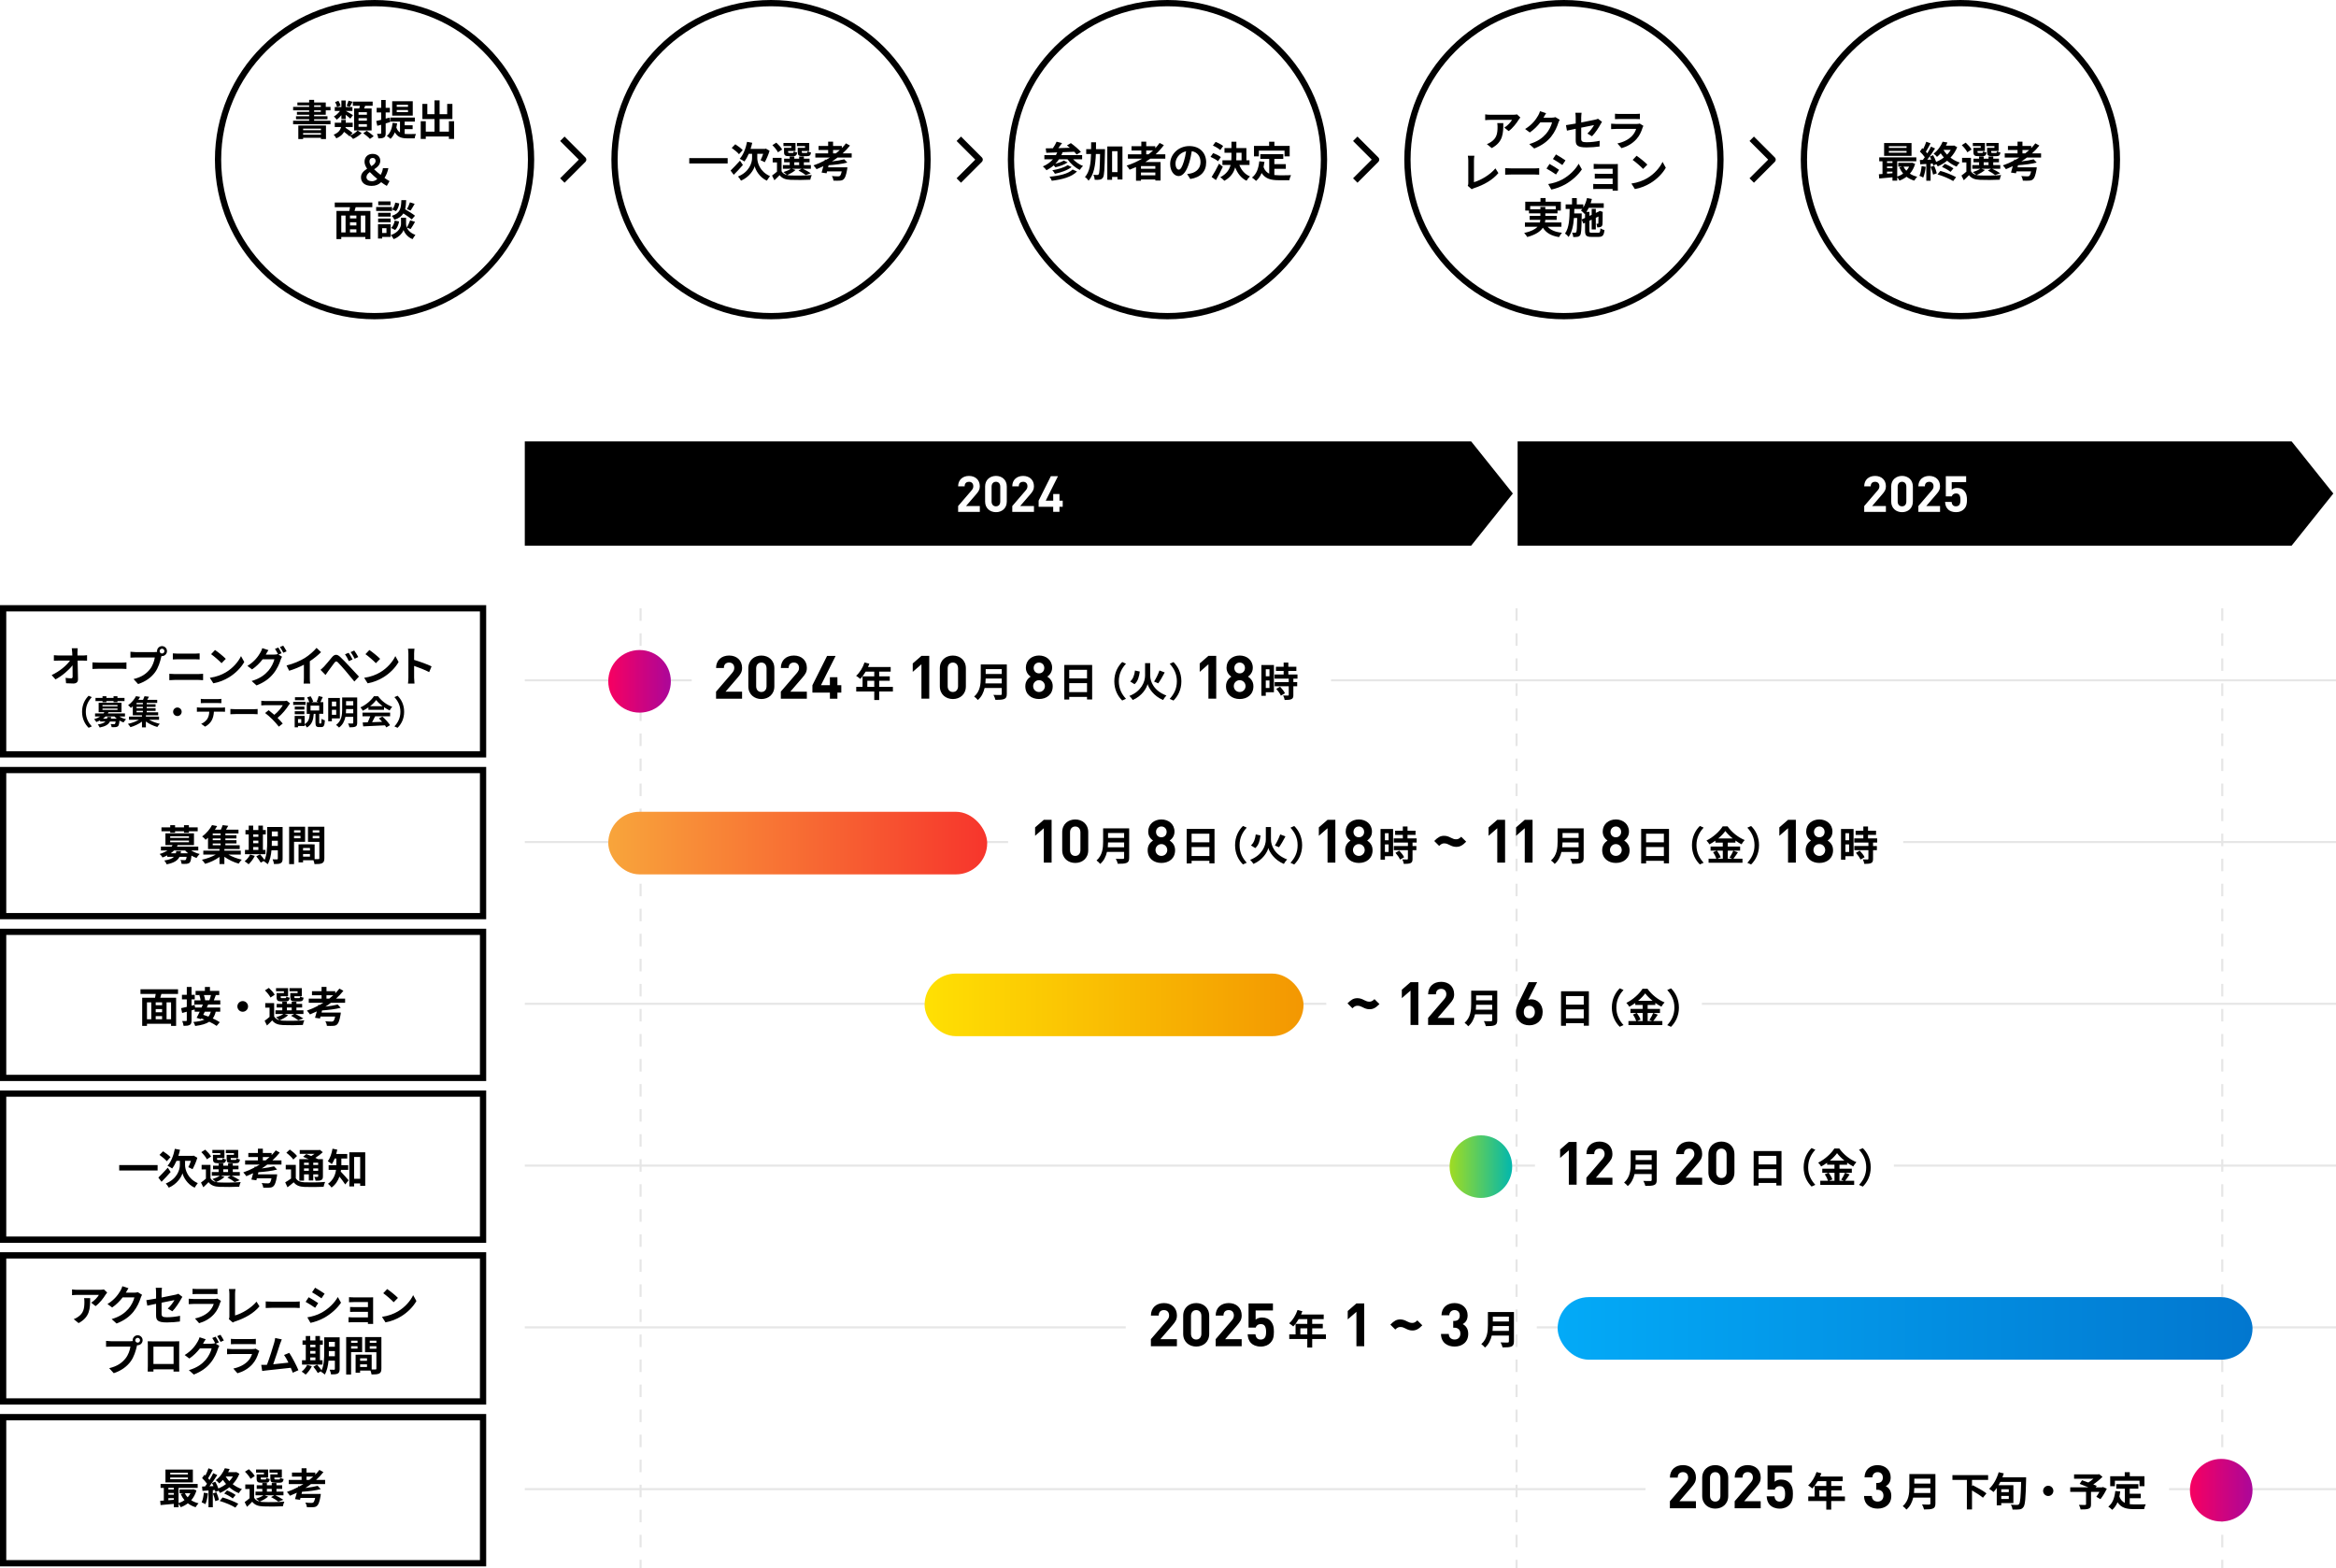
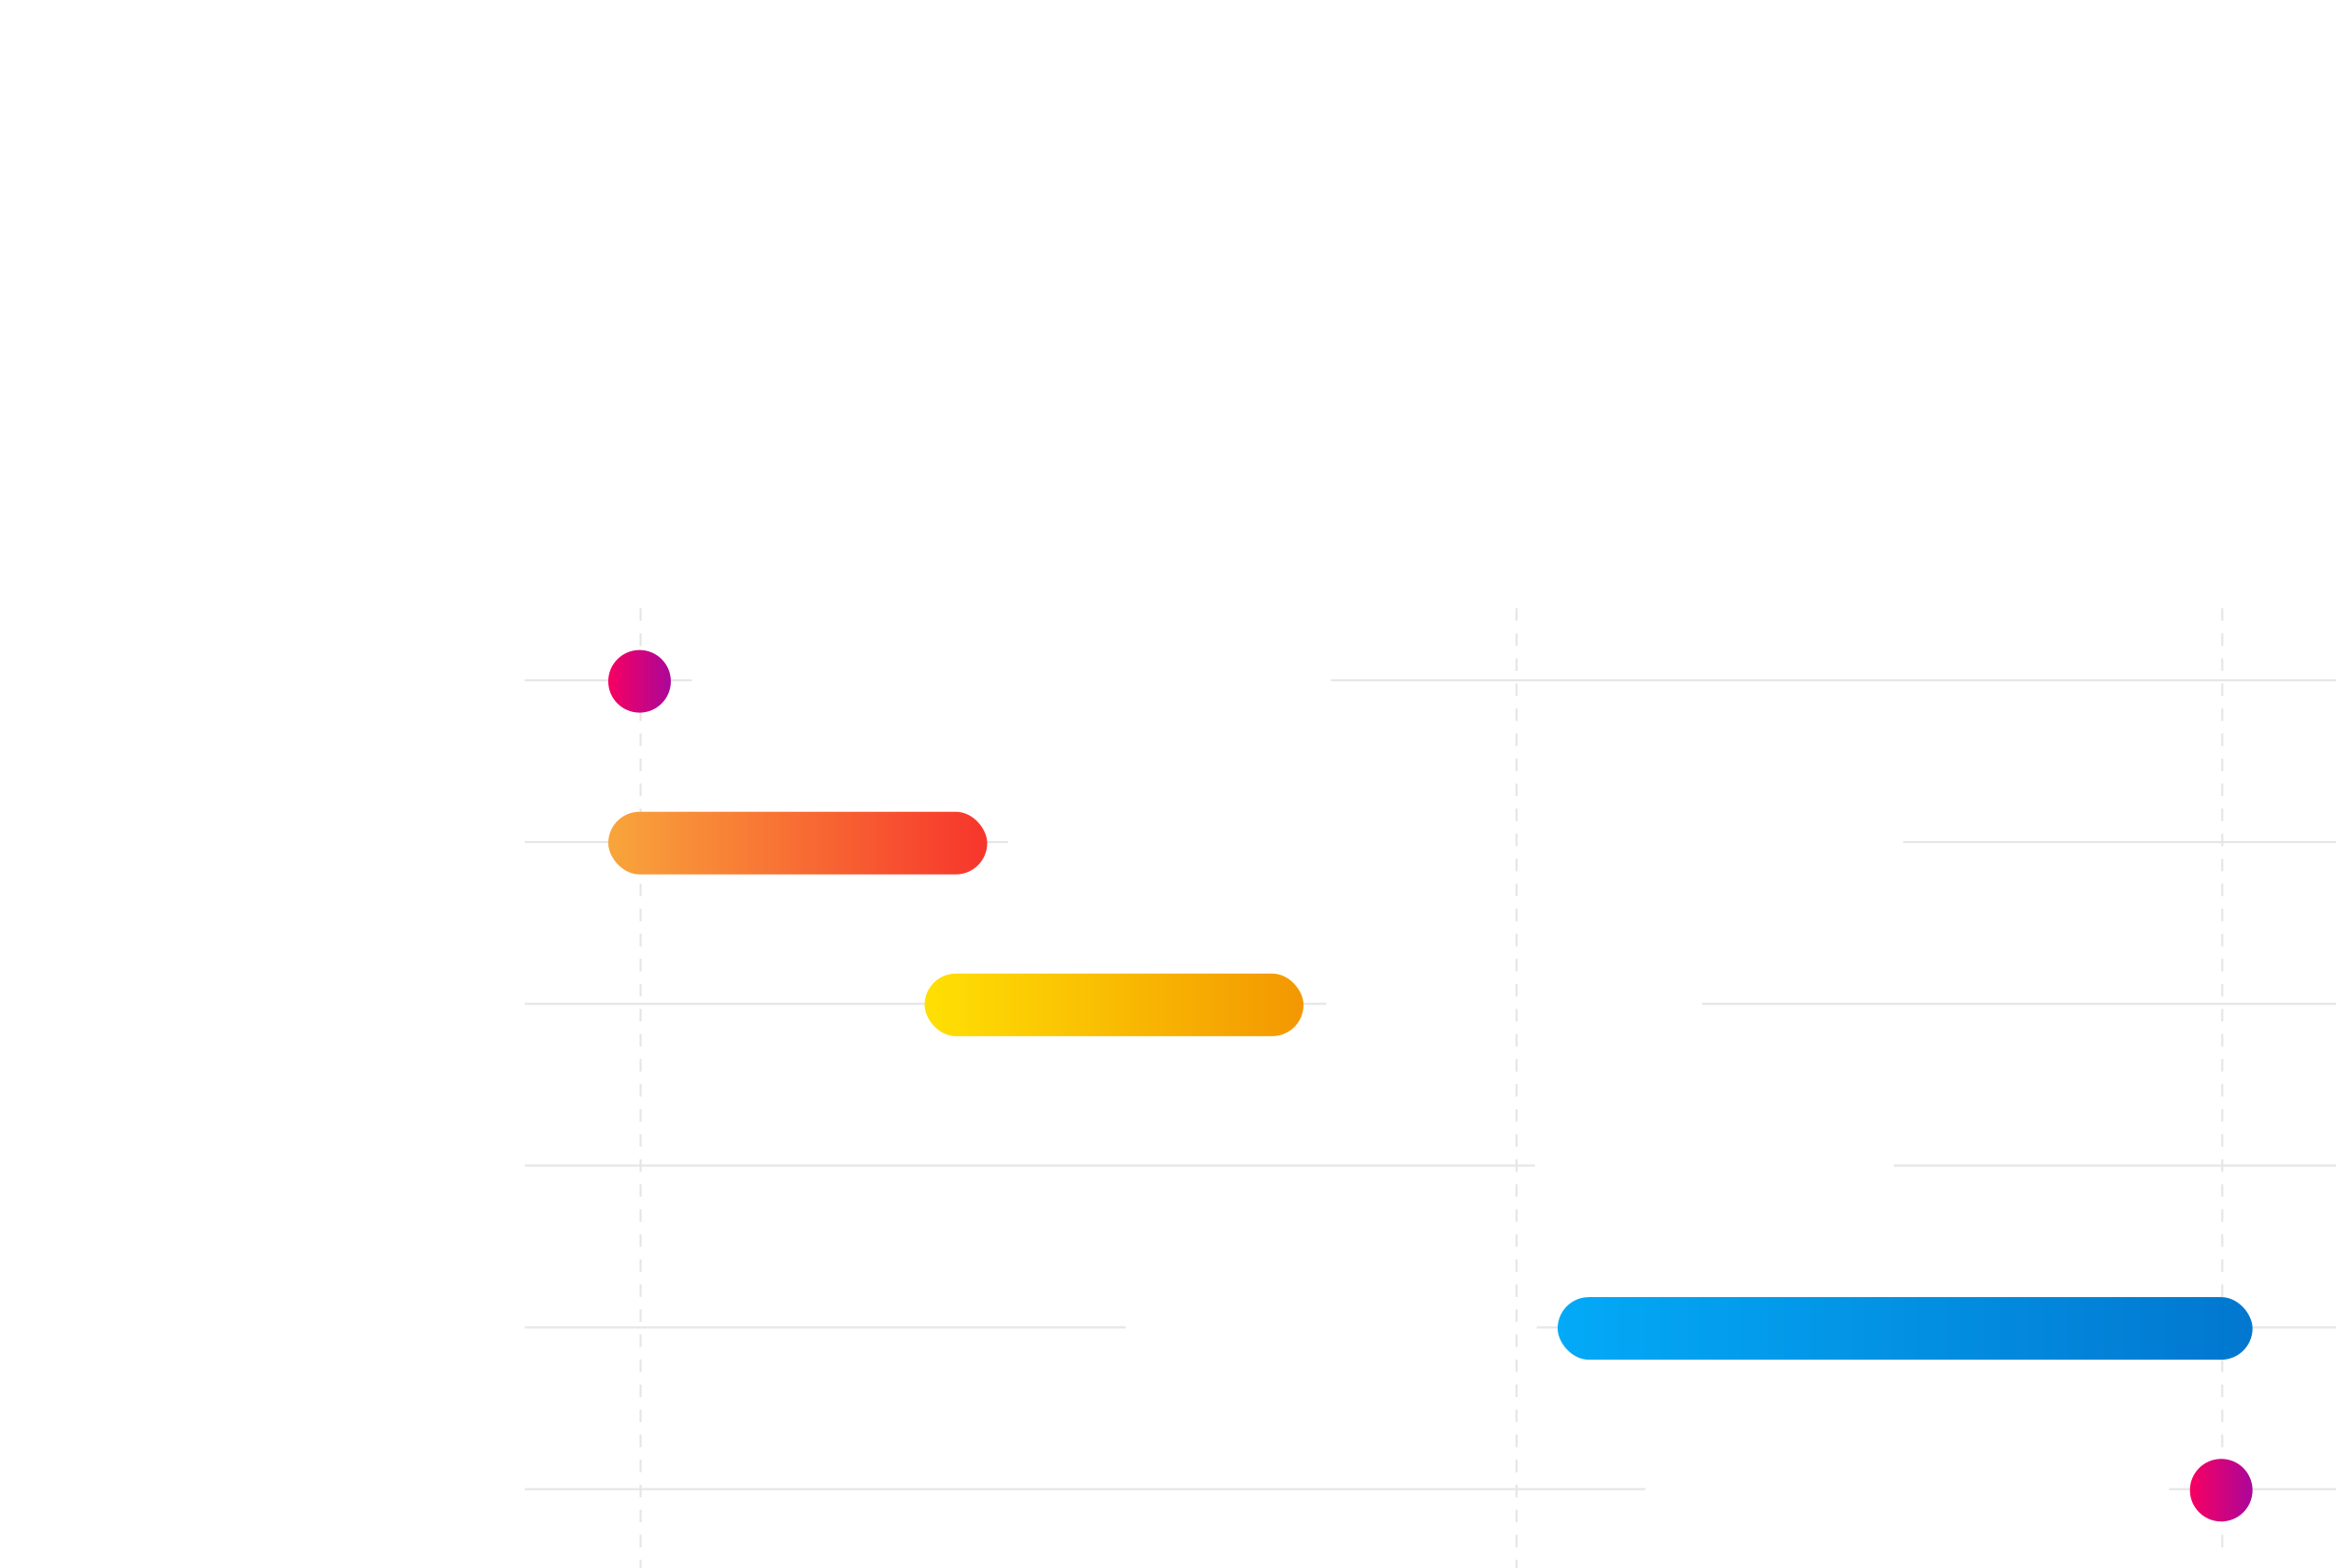
<svg xmlns="http://www.w3.org/2000/svg" xmlns:xlink="http://www.w3.org/1999/xlink" id="_レイヤー_2" data-name="レイヤー_2" viewBox="0 0 1119.5 751.5">
  <defs>
    <style>
      .cls-1 {
        fill: #e6e6e6;
      }

      .cls-2 {
        fill: url(#_名称未設定グラデーション_40-2);
      }

      .cls-3 {
        fill: url(#_名称未設定グラデーション_2);
      }

      .cls-4 {
        fill: url(#_名称未設定グラデーション_39);
      }

      .cls-5 {
        fill: url(#_名称未設定グラデーション_41);
      }

      .cls-6 {
        fill: url(#_名称未設定グラデーション_40);
      }

      .cls-7 {
        fill: url(#_名称未設定グラデーション_46);
      }
    </style>
    <linearGradient id="_名称未設定グラデーション_40" data-name="名称未設定グラデーション 40" x1="291.5" y1="326.5" x2="321.5" y2="326.5" gradientUnits="userSpaceOnUse">
      <stop offset="0" stop-color="#f70061" />
      <stop offset="1" stop-color="#ab0799" />
    </linearGradient>
    <linearGradient id="_名称未設定グラデーション_41" data-name="名称未設定グラデーション 41" x1="694.7" y1="559.07" x2="724.7" y2="559.07" gradientUnits="userSpaceOnUse">
      <stop offset="0" stop-color="#a0dc22" />
      <stop offset="1" stop-color="#02b7ad" />
    </linearGradient>
    <linearGradient id="_名称未設定グラデーション_40-2" data-name="名称未設定グラデーション 40" x1="1049.5" y1="714.12" x2="1079.5" y2="714.12" xlink:href="#_名称未設定グラデーション_40" />
    <linearGradient id="_名称未設定グラデーション_2" data-name="名称未設定グラデーション 2" x1="291.5" y1="404.02" x2="473.1" y2="404.02" gradientUnits="userSpaceOnUse">
      <stop offset="0" stop-color="#f8a53b" />
      <stop offset="1" stop-color="#f7352c" />
    </linearGradient>
    <linearGradient id="_名称未設定グラデーション_46" data-name="名称未設定グラデーション 46" x1="746.48" y1="636.59" x2="1079.5" y2="636.59" gradientUnits="userSpaceOnUse">
      <stop offset="0" stop-color="#03aaf7" />
      <stop offset="1" stop-color="#0277cf" />
    </linearGradient>
    <linearGradient id="_名称未設定グラデーション_39" data-name="名称未設定グラデーション 39" x1="443.1" y1="481.55" x2="624.7" y2="481.55" gradientUnits="userSpaceOnUse">
      <stop offset="0" stop-color="#ffe003" />
      <stop offset="1" stop-color="#f39702" />
    </linearGradient>
  </defs>
  <g id="_レイヤー_1-2" data-name="レイヤー_1">
    <g>
-       <path class="cls-1" d="M726.3,735.5h1v6h-1v-6ZM726.3,729.5h1v-6h-1v6ZM726.3,477.5h1v-6h-1v6ZM727.3,711.5h-1v1.62h-418.8v-1.62h-1v1.62h-55v1h55v3.38h1v-3.38h418.8v3.38h1v-3.38h61.3v-1h-61.3v-1.62ZM726.3,751.5h1v-4h-1v4ZM726.3,501.5h1v-6h-1v6ZM726.3,489.5h1v-6h-1v6ZM726.3,465.5h1v-6h-1v6ZM726.3,417.5h1v-6h-1v6ZM726.3,513.5h1v-6h-1v6ZM726.3,393.5h1v-6h-1v6ZM726.3,405.5h1v-6h-1v6ZM726.3,453.5h1v-6h-1v6ZM726.3,429.5h1v-6h-1v6ZM726.3,441.5h1v-6h-1v6ZM726.3,705.5h1v-6h-1v6ZM727.3,627.5h-1v6h1v-6ZM727.3,639.5h-1v6h1v-6ZM727.3,615.5h-1v6h1v-6ZM727.3,603.5h-1v6h1v-6ZM726.3,525.5h1v-6h-1v6ZM727.3,591.5h-1v6h1v-6ZM727.3,651.5h-1v6h1v-6ZM727.3,567.5h-1v6h1v-6ZM726.3,549.5h1v-6h-1v6ZM727.3,663.5h-1v6h1v-6ZM726.3,537.5h1v-6h-1v6ZM727.3,687.5h-1v6h1v-6ZM727.3,675.5h-1v6h1v-6ZM726.3,381.5h1v-6h-1v6ZM726.3,369.5h1v-6h-1v6ZM727.3,315.5h-1v6h1v-6ZM727.3,303.5h-1v6h1v-6ZM727.3,291.5h-1v6h1v-6ZM726.3,345.5h1v-6h-1v6ZM727.3,579.5h-1v6h1v-6ZM727.3,327.5h-1v6h1v-6ZM726.3,357.5h1v-6h-1v6ZM307.5,363.5h-1v6h1v-6ZM307.5,351.5h-1v6h1v-6ZM307.5,339.5h-1v6h1v-6ZM306.5,405.5h1v-1.48h175.6v-1h-175.6v-3.52h-1v3.52h-55v1h55v1.48ZM307.5,327.5h-1v6h1v-6ZM306.5,393.5h1v-6h-1v6ZM307.5,303.5h-1v6h1v-6ZM307.5,291.5h-1v6h1v-6ZM307.5,315.5h-1v6h1v-6ZM307.5,411.5h-1v6h1v-6ZM307.5,519.5h-1v6h1v-6ZM307.5,507.5h-1v6h1v-6ZM306.5,549.5h1v-6h-1v6ZM307.5,495.5h-1v6h1v-6ZM307.5,483.5h-1v6h1v-6ZM307.5,531.5h-1v6h1v-6ZM307.5,423.5h-1v6h1v-6ZM307.5,447.5h-1v6h1v-6ZM306.5,477.5h1v-6h-1v6ZM307.5,459.5h-1v6h1v-6ZM306.5,561.5h1v-2.43h418.8v2.43h1v-2.43h8.3v-1h-8.3v-2.57h-1v2.57h-418.8v-2.57h-1v2.57h-55v1h55v2.43ZM307.5,435.5h-1v6h1v-6ZM307.5,375.5h-1v6h1v-6ZM307.5,663.5h-1v6h1v-6ZM307.5,651.5h-1v6h1v-6ZM307.5,639.5h-1v6h1v-6ZM307.5,675.5h-1v6h1v-6ZM306.5,741.5h1v-6h-1v6ZM307.5,615.5h-1v6h1v-6ZM306.5,751.5h1v-4h-1v4ZM306.5,705.5h1v-6h-1v6ZM306.5,729.5h1v-6h-1v6ZM307.5,591.5h-1v6h1v-6ZM307.5,603.5h-1v6h1v-6ZM306.5,633.5h1v-6h-1v6ZM307.5,687.5h-1v6h1v-6ZM307.5,567.5h-1v6h1v-6ZM307.5,579.5h-1v6h1v-6ZM1065.5,411.5h-1v6h1v-6ZM1064.5,441.5h1v-6h-1v6ZM1064.5,453.5h1v-6h-1v6ZM1064.5,465.5h1v-6h-1v6ZM1064.5,513.5h1v-6h-1v6ZM1064.5,549.5h1v-6h-1v6ZM1064.5,477.5h1v-6h-1v6ZM1064.5,525.5h1v-6h-1v6ZM1064.5,537.5h1v-6h-1v6ZM1064.5,429.5h1v-6h-1v6ZM1065.5,315.5h-1v6h1v-6ZM1064.5,393.5h1v-6h-1v6ZM1064.5,381.5h1v-6h-1v6ZM1065.5,483.5h-1v6h1v-6ZM1065.5,303.5h-1v6h1v-6ZM1064.5,369.5h1v-6h-1v6ZM1065.5,327.5h-1v6h1v-6ZM1065.5,291.5h-1v6h1v-6ZM1064.5,345.5h1v-6h-1v6ZM1064.5,357.5h1v-6h-1v6ZM1065.5,399.5h-1v3.52h-152.4v1h152.4v1.48h1v-1.48h54v-1h-54v-3.52ZM1065.5,639.5h-1v6h1v-6ZM1064.5,681.5h1v-6h-1v6ZM1064.5,669.5h1v-6h-1v6ZM1064.5,693.5h1v-6h-1v6ZM1064.5,751.5h1v-4h-1v4ZM1064.5,741.5h1v-6h-1v6ZM1064.5,705.5h1v-6h-1v6ZM1064.5,657.5h1v-6h-1v6ZM1065.5,711.5h-1v1.62h-25v1h25v3.38h1v-3.38h54v-1h-54v-1.62ZM1064.5,729.5h1v-6h-1v6ZM1064.5,621.5h1v-6h-1v6ZM1064.5,633.5h1v-6h-1v6ZM1064.5,609.5h1v-6h-1v6ZM1064.5,501.5h1v-6h-1v6ZM1064.5,585.5h1v-6h-1v6ZM1065.5,555.5h-1v2.57h-156.88v1h156.88v2.43h1v-2.43h54v-1h-54v-2.57ZM1065.5,567.5h-1v6h1v-6ZM1064.5,597.5h1v-6h-1v6ZM637.87,325.5v1h481.63v-1h-481.63ZM331.5,325.5h-80v1h80v-1ZM815.6,481.55h303.9v-1h-303.9v1ZM635.6,480.55H251.5v1h384.1v-1ZM736.48,636.59h383.02v-1h-383.02v1ZM539.5,635.59H251.5v1h288v-1Z" />
+       <path class="cls-1" d="M726.3,735.5h1v6h-1v-6ZM726.3,729.5h1v-6h-1v6ZM726.3,477.5h1v-6h-1v6ZM727.3,711.5h-1v1.62h-418.8v-1.62h-1v1.62h-55v1h55v3.38h1v-3.38h418.8v3.38h1v-3.38h61.3v-1h-61.3v-1.62ZM726.3,751.5h1v-4h-1v4ZM726.3,501.5h1v-6h-1v6ZM726.3,489.5h1v-6h-1v6ZM726.3,465.5h1v-6h-1v6ZM726.3,417.5h1v-6h-1v6ZM726.3,513.5h1v-6h-1v6ZM726.3,393.5h1v-6h-1v6ZM726.3,405.5h1v-6h-1v6ZM726.3,453.5h1v-6h-1v6ZM726.3,429.5h1v-6h-1v6ZM726.3,441.5h1v-6h-1v6ZM726.3,705.5h1v-6h-1v6ZM727.3,627.5h-1v6h1v-6ZM727.3,639.5h-1v6h1v-6ZM727.3,615.5h-1v6h1v-6ZM727.3,603.5h-1v6h1v-6ZM726.3,525.5h1v-6h-1v6ZM727.3,591.5h-1v6h1v-6ZM727.3,651.5h-1v6h1v-6ZM727.3,567.5h-1v6h1v-6ZM726.3,549.5h1v-6h-1v6ZM727.3,663.5h-1v6h1v-6ZM726.3,537.5h1v-6h-1v6ZM727.3,687.5h-1v6h1v-6ZM727.3,675.5h-1v6h1v-6ZM726.3,381.5h1v-6h-1v6ZM726.3,369.5h1v-6h-1v6ZM727.3,315.5h-1v6h1v-6ZM727.3,303.5h-1v6h1v-6ZM727.3,291.5h-1v6h1v-6ZM726.3,345.5h1v-6h-1v6ZM727.3,579.5h-1v6h1v-6ZM727.3,327.5h-1v6h1v-6ZM726.3,357.5h1v-6h-1v6ZM307.5,363.5h-1v6h1v-6ZM307.5,351.5h-1v6h1v-6ZM307.5,339.5h-1v6h1v-6ZM306.5,405.5h1v-1.48h175.6v-1h-175.6v-3.52h-1v3.52h-55v1h55v1.48ZM307.5,327.5h-1v6h1v-6ZM306.5,393.5h1v-6h-1v6ZM307.5,303.5h-1v6h1v-6ZM307.5,291.5h-1v6h1v-6ZM307.5,315.5h-1v6h1v-6ZM307.5,411.5h-1v6h1v-6ZM307.5,519.5h-1v6h1v-6ZM307.5,507.5h-1v6h1v-6ZM306.5,549.5h1v-6h-1v6ZM307.5,495.5h-1v6h1v-6ZM307.5,483.5h-1v6h1v-6ZM307.5,531.5h-1v6h1v-6ZM307.5,423.5h-1v6h1v-6ZM307.5,447.5h-1v6h1v-6ZM306.5,477.5h1v-6h-1v6ZM307.5,459.5h-1v6h1v-6ZM306.5,561.5h1v-2.43h418.8v2.43h1v-2.43h8.3v-1h-8.3v-2.57h-1v2.57h-418.8v-2.57h-1v2.57h-55v1h55v2.43ZM307.5,435.5h-1v6h1v-6ZM307.5,375.5h-1v6h1v-6ZM307.5,663.5h-1v6h1v-6ZM307.5,651.5h-1v6h1v-6ZM307.5,639.5h-1v6h1v-6ZM307.5,675.5h-1v6h1v-6ZM306.5,741.5h1v-6h-1v6ZM307.5,615.5h-1v6h1v-6ZM306.5,751.5h1v-4h-1v4ZM306.5,705.5h1v-6h-1v6ZM306.5,729.5h1v-6h-1v6ZM307.5,591.5h-1v6h1v-6ZM307.5,603.5h-1v6h1v-6ZM306.5,633.5h1v-6h-1v6ZM307.5,687.5h-1v6h1v-6ZM307.5,567.5h-1v6h1v-6ZM307.5,579.5h-1v6h1v-6ZM1065.5,411.5h-1v6h1v-6ZM1064.5,441.5h1v-6h-1v6ZM1064.5,453.5h1v-6h-1v6ZM1064.5,465.5h1v-6h-1v6ZM1064.5,513.5h1v-6h-1v6ZM1064.5,549.5h1v-6h-1v6ZM1064.5,477.5h1v-6h-1v6ZM1064.5,525.5h1v-6h-1v6ZM1064.5,537.5h1v-6h-1v6ZM1064.5,429.5h1v-6h-1v6ZM1065.5,315.5h-1v6h1v-6ZM1064.5,393.5h1v-6h-1v6ZM1064.5,381.5h1v-6h-1v6ZM1065.5,483.5h-1v6h1v-6ZM1065.5,303.5h-1v6h1v-6ZM1064.5,369.5h1v-6h-1v6ZM1065.5,327.5h-1v6h1v-6ZM1065.5,291.5h-1v6h1v-6ZM1064.5,345.5h1v-6h-1v6ZM1064.5,357.5h1v-6h-1v6ZM1065.5,399.5h-1v3.52h-152.4v1h152.4v1.48h1v-1.48h54v-1h-54v-3.52ZM1065.5,639.5h-1v6h1v-6ZM1064.5,681.5h1v-6h-1v6ZM1064.5,669.5h1v-6h-1v6ZM1064.5,693.5h1v-6h-1v6ZM1064.5,751.5h1h-1v4ZM1064.5,741.5h1v-6h-1v6ZM1064.5,705.5h1v-6h-1v6ZM1064.5,657.5h1v-6h-1v6ZM1065.5,711.5h-1v1.62h-25v1h25v3.38h1v-3.38h54v-1h-54v-1.62ZM1064.5,729.5h1v-6h-1v6ZM1064.5,621.5h1v-6h-1v6ZM1064.5,633.5h1v-6h-1v6ZM1064.5,609.5h1v-6h-1v6ZM1064.5,501.5h1v-6h-1v6ZM1064.5,585.5h1v-6h-1v6ZM1065.5,555.5h-1v2.57h-156.88v1h156.88v2.43h1v-2.43h54v-1h-54v-2.57ZM1065.5,567.5h-1v6h1v-6ZM1064.5,597.5h1v-6h-1v6ZM637.87,325.5v1h481.63v-1h-481.63ZM331.5,325.5h-80v1h80v-1ZM815.6,481.55h303.9v-1h-303.9v1ZM635.6,480.55H251.5v1h384.1v-1ZM736.48,636.59h383.02v-1h-383.02v1ZM539.5,635.59H251.5v1h288v-1Z" />
      <circle class="cls-6" cx="306.5" cy="326.5" r="15" />
-       <circle class="cls-5" cx="709.7" cy="559.07" r="15" />
      <circle class="cls-2" cx="1064.5" cy="714.12" r="15" />
      <rect class="cls-3" x="291.5" y="389.02" width="181.6" height="30" rx="15" ry="15" />
      <rect class="cls-7" x="746.48" y="621.59" width="333.02" height="30" rx="15" ry="15" />
      <rect class="cls-4" x="443.1" y="466.55" width="181.6" height="30" rx="15" ry="15" />
-       <path d="M103.4,643.91l1.7,1.04c-.22.38-.5.94-.66,1.44-.54,1.78-1.68,4.44-3.5,6.66-1.9,2.34-4.3,4.16-8.06,5.66l-2.36-2.12c4.08-1.22,6.3-2.96,8.06-4.96,1.36-1.54,2.52-3.96,2.84-5.44h-5.62c-1.34,1.74-3.08,3.5-5.06,4.84l-2.24-1.68c3.5-2.12,5.26-4.72,6.24-6.44.3-.48.72-1.4.9-2.08l2.94.96c-.48.7-1,1.6-1.22,2.04-.02.04-.04.06-.06.1h4c.62,0,1.3-.1,1.74-.24l.14.08c-.4-.8-.96-1.86-1.46-2.58l1.58-.64c.5.72,1.22,2,1.58,2.74l-1.48.62ZM902.16,83.38v-6.08h-1.56v-1.88h17.78v1.88h-9.16v7.32c1.02-.34,2-.82,2.84-1.44-.72-.86-1.34-1.86-1.82-2.96l1.32-.36h-1.84v-1.82h6.22l.4-.08,1.46.56c-.54,1.88-1.4,3.44-2.52,4.7,1,.66,2.2,1.16,3.52,1.48-.46.44-1.08,1.3-1.4,1.86-1.42-.42-2.66-1.04-3.72-1.86-1.02.78-2.16,1.4-3.4,1.86-.22-.46-.66-1.12-1.06-1.6v1.62h-2.28v-1.62c-2.3.22-4.58.42-6.34.58l-.18-2.04c.52-.04,1.12-.06,1.74-.12ZM912.24,79.86c.34.72.8,1.38,1.34,1.96.54-.58,1-1.24,1.36-1.96h-2.7ZM904.34,78.1h2.6v-.8h-2.6v.8ZM904.34,80.6h2.6v-.84h-2.6v.84ZM904.34,83.22c.84-.06,1.72-.12,2.6-.2v-.78h-2.6v.98ZM176.33,633.63c0,.3,0,.62-.02.8h2.52c0-.36-.02-1.04-.02-1.36v-10.04c0-.42,0-1.08.02-1.34-.32.02-1.06.04-1.54.04h-7.56c-.74,0-1.96-.04-2.48-.1v2.42c.48-.04,1.74-.08,2.48-.08h6.6v2.42h-6.38c-.76,0-1.66-.02-2.18-.06v2.36c.46-.02,1.42-.04,2.18-.04h6.38v2.66h-7.56c-.72,0-1.4-.04-1.74-.08v2.46c.34-.02,1.16-.06,1.72-.06h7.58ZM737.64,83.72v-3.14c-.52.04-1.4.12-2.34.12h-10.74c-1.04,0-2.5-.06-3.22-.12v3.14c.74-.06,2.08-.1,3.22-.1h10.74c.84,0,1.86.08,2.34.1ZM840.56,87.56l10-10c.59-.59.59-1.54,0-2.12l-10-10-2.12,2.12,8.94,8.94-8.94,8.94,2.12,2.12ZM85.87,644.69v9.8c0,.78.04,2.7.04,2.78h-2.76s.02-.5.02-1.08h-9.64c.02.56.02,1.02.02,1.08h-2.76c0-.1.06-1.84.06-2.8v-9.78c0-.56,0-1.38-.04-1.94.82.02,1.58.04,2.12.04h11c.5,0,1.26,0,1.98-.04-.04.6-.04,1.34-.04,1.94ZM83.19,645.33h-9.66v8.3h9.66v-8.3ZM911.53,230.88c-1.22,0-2.09.89-2.09,2.33v7.13c0,1.44.86,2.3,2.09,2.3s2.06-.86,2.06-2.3v-7.13c0-1.44-.84-2.33-2.06-2.33ZM104.08,640.29c.56.76,1.2,1.92,1.62,2.76l1.58-.68c-.36-.7-1.1-1.98-1.62-2.72l-1.58.64ZM1018.26,705.5v1.92h-6.97v4.8h2.25v-2.63h11.8v2.63h2.36v-4.8h-7.03v-1.92h-2.42ZM136.13,649.33c.66.88,1.4,2.22,2.1,3.66-2.02.24-4.86.56-7.3.8,1-2.68,2.62-7.76,3.26-9.72.3-.88.6-1.62.86-2.22l-3.18-.66c-.08.68-.2,1.3-.48,2.32-.58,2.08-2.3,7.56-3.46,10.52-.18,0-.38.02-.54.02-.66.02-1.52.02-2.2.02l.46,2.92c.64-.08,1.38-.18,1.88-.24,2.52-.26,8.58-.9,11.82-1.28.38.86.7,1.68.96,2.36l2.7-1.2c-.92-2.24-2.96-6.16-4.38-8.32l-2.5,1.02ZM130.56,623.79c-1.04,0-2.5-.06-3.22-.12v3.14c.74-.06,2.08-.1,3.22-.1h10.74c.84,0,1.86.08,2.34.1v-3.14c-.52.04-1.4.12-2.34.12h-10.74ZM112.65,630.39v-10.4c0-.78.08-1.5.2-2.28h-3.14c.12.58.22,1.52.22,2.28v10.84c0,.46-.02.8-.26,1.3l1.9,1.64c.46-.3.9-.44,1.18-.54,4.72-1.54,8.86-3.92,11.6-7.2l-1.42-2.26c-2.56,3.12-7.02,5.68-10.28,6.62ZM121.04,646.49h-9.9c-.62,0-1.48-.06-2.32-.12v2.6c.84-.08,1.84-.1,2.32-.1h9.66c-.36,1.12-.98,2.36-2.06,3.46-1.52,1.56-3.92,2.88-6.92,3.5l1.98,2.26c2.56-.72,5.12-2.08,7.14-4.32,1.5-1.66,2.36-3.6,2.96-5.54.08-.22.24-.58.38-.84l-1.78-1.1c-.28.12-.82.2-1.46.2ZM1020.66,720.82v-2.86h5.28v-2.15h-5.28v-2.4h4.11v-2.17h-10.56v2.17h4.09v6.78c-1.13-.56-2.03-1.48-2.61-3.01.17-.77.31-1.57.42-2.44l-2.38-.23c-.35,3.28-1.29,5.93-3.36,7.47.54.35,1.5,1.15,1.88,1.55,1.09-.94,1.94-2.17,2.55-3.63,1.77,2.73,4.4,3.3,7.93,3.3h4.8c.12-.67.48-1.77.81-2.32-1.29.06-4.45.06-5.49.06-.77,0-1.5-.04-2.19-.11ZM120.4,644.11c.72,0,1.66.02,2.2.06v-2.58c-.56.08-1.54.1-2.16.1h-7.7c-.68,0-1.52-.02-2.08-.1v2.58c.58-.04,1.44-.06,2.08-.06h7.66ZM84.06,620.45c-.9.22-3.7.78-6.62,1.34v-2.36c0-.68.1-1.68.18-2.3h-2.98c.1.62.16,1.64.16,2.3v2.86c-1.98.36-3.74.66-4.68.78l.48,2.62c.84-.2,2.42-.52,4.2-.88v5.46c0,2.36.66,3.46,5.22,3.46,2.14,0,4.54-.2,6.2-.44l.08-2.72c-1.98.4-4.2.68-6.3.68s-2.56-.44-2.56-1.68v-5.3c2.84-.58,5.54-1.1,6.16-1.24-.56,1.06-1.88,2.88-3.2,4.06l2.2,1.3c1.44-1.42,3.26-4.16,4.14-5.82.18-.36.48-.82.66-1.1l-1.92-1.48c-.38.2-.86.34-1.42.46ZM102.42,624.87c-.36,1.12-.98,2.36-2.06,3.46-1.52,1.56-3.92,2.88-6.92,3.5l1.98,2.26c2.56-.72,5.12-2.08,7.14-4.32,1.5-1.66,2.36-3.6,2.96-5.54.08-.22.24-.58.38-.84l-1.78-1.1c-.28.12-.82.2-1.46.2h-9.9c-.62,0-1.48-.06-2.32-.12v2.6c.84-.08,1.84-.1,2.32-.1h9.66ZM714.66,67.96c-.74.54-1.46.88-2.1,1.1l2.34,1.9c5.44-2.92,5.54-7,5.54-11.96h-2.9c.1.64.14,1.18.14,1.8,0,3.28-.48,5.4-3.02,7.16ZM152.49,624.47c-1.02-.72-3.22-2.1-4.56-2.82l-1.46,2.22c1.34.7,3.42,2.06,4.56,2.84l1.46-2.24ZM58.79,621.73h5.62c-.32,1.5-1.48,3.9-2.84,5.46-1.74,1.98-3.96,3.72-8.06,4.94l2.36,2.12c3.76-1.48,6.18-3.32,8.08-5.64,1.8-2.24,2.94-4.9,3.48-6.68.16-.5.44-1.06.66-1.44l-2.04-1.26c-.46.14-1.12.24-1.74.24h-4.02s.04-.06.06-.1c.24-.44.76-1.34,1.22-2.04l-2.92-.96c-.18.68-.6,1.6-.9,2.1-1,1.72-2.74,4.3-6.24,6.44l2.24,1.66c1.96-1.34,3.7-3.1,5.04-4.84ZM102.02,620.11c.72,0,1.66.02,2.2.06v-2.58c-.56.08-1.54.1-2.16.1h-7.7c-.68,0-1.52-.02-2.08-.1v2.58c.58-.04,1.44-.06,2.08-.06h7.66ZM852.73,396.5v4.03l4.17-3.63v16.47h3.74v-20.5h-3.74l-4.17,3.63ZM154.56,653.93h-9.82v-2.08h1.8v-7.42h-1.56v-2.08h1.56v-2.12h2.14v2.12h2.48v-2.12h2.18v2.12h1.36v2.08h-1.36v7.42h1.22v2.08ZM151.16,650.49h-2.48v1.36h2.48v-1.36ZM151.16,647.41h-2.48v1.26h2.48v-1.26ZM151.16,644.43h-2.48v1.16h2.48v-1.16ZM1007.39,712.78h-3.03l.46-.75c-.44-.21-1.02-.42-1.65-.67,1.61-1.09,3.21-2.42,4.43-3.65l-1.63-1.29-.52.13h-11.48v2.09h9.27c-.75.65-1.61,1.29-2.44,1.8-1.08-.4-2.15-.77-3.01-1.08l-1.13,1.73c1.23.46,2.78,1.08,4.2,1.67h-8.73v2.17h7.58v5.89c0,.29-.12.37-.48.38-.38,0-1.8,0-2.94-.04.34.59.71,1.54.83,2.19,1.65,0,2.9-.02,3.78-.35.92-.33,1.19-.9,1.19-2.11v-5.97h4.05c-.48.86-1.04,1.73-1.5,2.36l1.96,1.13c1.08-1.29,2.21-3.21,3.07-5.01l-1.86-.81-.42.15ZM188.67,624.05l2.04-2.08c-1.16-1.22-3.76-3.3-5.16-4.24l-1.88,2c1.46,1.02,3.96,3.2,5,4.32ZM40.45,623.89c0,3.28-.48,5.4-3.02,7.16-.74.54-1.46.88-2.1,1.1l2.34,1.9c5.44-2.92,5.54-7,5.54-11.96h-2.9c.1.64.14,1.18.14,1.8ZM851.3,568.1v-1.21h-8.52v1.25h-2.36v-16.55h13.34v16.51h-2.46ZM842.78,558.02h8.52v-4.13h-8.52v4.13ZM851.3,564.58v-4.3h-8.52v4.3h8.52ZM863,76.5c0-42.18,34.32-76.5,76.5-76.5s76.5,34.32,76.5,76.5-34.32,76.5-76.5,76.5-76.5-34.32-76.5-76.5ZM866,76.5c0,40.53,32.97,73.5,73.5,73.5s73.5-32.97,73.5-73.5S980.03,3,939.5,3s-73.5,32.97-73.5,73.5ZM49.79,617.91c-.38.12-1.48.18-2.04.18h-10.78c-.84,0-1.68-.08-2.44-.2v2.78c.94-.08,1.6-.14,2.44-.14h10.42c-.52.98-2.08,2.74-3.68,3.72l2.08,1.66c1.96-1.4,3.86-3.92,4.8-5.48.18-.3.56-.78.78-1.04l-1.58-1.48ZM155.57,619.95c-1.04-.72-3.24-2.14-4.56-2.86l-1.46,2.2c1.32.74,3.4,2.1,4.52,2.88l1.5-2.22ZM853.56,709.01c-1.38,0-2.53.52-3.08,1.04v-4.41h8.29v-3.37h-11.69v11.58h3.43c.26-.81.95-1.67,2.48-1.67,1.81,0,2.5,1.32,2.5,3.69,0,1.3-.14,2.39-.81,3.05-.46.46-1.07.66-1.79.66-1.55,0-2.3-.92-2.5-2.53h-3.74c.12,1.5.4,2.99,1.67,4.26.89.89,2.45,1.64,4.58,1.64s3.6-.75,4.52-1.67c1.5-1.5,1.81-3.11,1.81-5.41,0-1.93-.23-3.86-1.84-5.47-.83-.83-2.13-1.38-3.83-1.38ZM68.35,642.27c0,1.3-1.08,2.38-2.38,2.38-.08,0-.18,0-.26-.02-.06.22-.1.42-.16.6-.46,1.96-1.32,5.06-3,7.28-1.8,2.4-4.48,4.38-8.04,5.54l-2.18-2.4c3.96-.92,6.22-2.66,7.84-4.7,1.32-1.66,2.08-3.92,2.34-5.64h-9.3c-.92,0-1.88.04-2.38.08v-2.82c.58.08,1.72.16,2.38.16h9.26c.28,0,.72-.02,1.14-.08-.02-.12-.04-.24-.04-.38,0-1.32,1.08-2.4,2.4-2.4s2.38,1.08,2.38,2.4ZM67.11,642.27c0-.64-.52-1.16-1.14-1.16s-1.16.52-1.16,1.16.52,1.14,1.16,1.14,1.14-.52,1.14-1.14ZM0,600.09h233v73H0v-73ZM3,670.09h227v-67H3v67ZM965.94,76.56c.62-.34,1.22-.7,1.8-1.06h-7v-2h6.14v-1.6h-4.6v-1.94h4.6v-2.06h2.36v2.06h4.2v1.02c.72-.74,1.38-1.5,1.98-2.28l1.92,1.06c-1.04,1.32-2.22,2.58-3.52,3.74h4.34v2h-6.78c-.86.66-1.76,1.28-2.68,1.86,2.24-.26,4.42-.62,5.9-1.02l1.46,1.56c-2.48.68-5.92,1.06-8.96,1.28l-.24,1.02h9.24s-.04.66-.12,1c-.48,2.7-.96,4.06-1.64,4.66-.54.52-1.08.66-1.92.7-.66.06-1.8.06-3,0-.04-.66-.34-1.56-.76-2.2,1.16.12,2.42.16,2.94.16.38,0,.64-.04.88-.2.32-.26.64-.94.9-2.2h-7.02l-.24.92-2.38-.34c.28-.84.58-1.92.86-3.06-1.08.52-2.18,1-3.28,1.44-.32-.48-1.02-1.38-1.46-1.82,1.82-.64,3.62-1.4,5.34-2.32l.1-.46.64.08ZM969.24,73.5h1.34c.66-.52,1.3-1.04,1.9-1.6h-3.24v1.6ZM828.23,708.21v8.64c0,3.92-2.88,6.1-6.22,6.1s-6.25-2.19-6.25-6.1v-8.64c0-3.92,2.91-6.1,6.25-6.1s6.22,2.19,6.22,6.1ZM824.48,708.27c0-1.73-1.01-2.79-2.48-2.79s-2.5,1.07-2.5,2.79v8.55c0,1.73,1.04,2.76,2.5,2.76s2.48-1.04,2.48-2.76v-8.55ZM955.8,70.84h-3.5v1.94c0,1.6.46,2.06,2.26,2.06h2.14c1.26,0,1.78-.38,1.98-1.76-.52-.1-1.3-.34-1.66-.6-.08.68-.16.8-.56.8h-1.62c-.5,0-.6-.08-.6-.52v-.4h3.58v-3.86h-5.9v1.5h3.88v.84ZM814.63,395.82c-2.07,2.03-3.78,5.11-3.78,9.21s1.71,7.18,3.78,9.21l1.82-.81c-1.92-2.07-3.44-4.72-3.44-8.41s1.52-6.33,3.44-8.41l-1.82-.81ZM174.94,640.75h7.84v15.1c0,1.28-.26,1.98-1.06,2.36-.78.4-1.94.46-3.66.46-.06-.5-.28-1.24-.52-1.86h-4.96v1.02h-2.16v-8.64h.98v-.02l6.72.02v7.08c.78.02,1.52.02,1.78,0,.36,0,.48-.12.48-.44v-7.82h-5.44v-7.26ZM175.88,653.83h-3.3v1.24h3.3v-1.24ZM175.88,650.93h-3.3v1.2h3.3v-1.2ZM177.2,643.53h3.18v-1.06h-3.18v1.06ZM177.2,646.31h3.18v-1.18h-3.18v1.18ZM949.24,70.84h-3.5v1.94c0,1.6.5,2.06,2.26,2.06h2.1c1.2,0,1.74-.38,1.94-1.74-.54-.1-1.3-.34-1.64-.6-.08.66-.16.78-.56.78h-1.54c-.52,0-.6-.08-.6-.5v-.42h3.54v-3.86h-5.78v1.5h3.78v.84ZM144.58,657.31c.54.32,1.46,1,1.9,1.42,1.08-.98,2.26-2.54,2.96-4l-2.22-.66c-.56,1.2-1.6,2.46-2.64,3.24ZM944.84,71.66c-.5-1-1.76-2.34-2.8-3.3l-1.88,1.2c1.02,1,2.22,2.44,2.66,3.42l2.02-1.32ZM79.93,556.47l1.78-1.96c-.76-.84-2.38-2.04-3.56-2.8l-1.72,1.74c1.24.88,2.8,2.16,3.5,3.02ZM57.13,560.91h18.4v-2.58h-18.4v2.58ZM101.16,554.23c-.5-1-1.76-2.34-2.8-3.3l-1.88,1.2c1.02,1,2.22,2.44,2.66,3.42l2.02-1.32ZM145.7,565.77h-2.24v-10.3h4.48c-.9-.42-1.86-.82-2.68-1.14l1.54-1.28c.7.26,1.54.58,2.36.94.56-.32,1.1-.7,1.6-1.06h-7.12v-1.8h9.18l.46-.12,1.42,1.14c-1,.94-2.26,1.9-3.56,2.7.44.22.86.42,1.2.62h2.42v8.24c0,.96-.18,1.46-.82,1.78-.64.34-1.5.34-2.7.34-.08-.58-.32-1.36-.58-1.86.62.02,1.32.02,1.52.02.24-.02.3-.1.3-.3v-.92h-2.36v2.92h-2.12v-2.92h-2.3v3ZM150.12,558.27h2.36v-1.08h-2.36v1.08ZM150.12,561.05h2.36v-1.12h-2.36v1.12ZM145.7,558.27h2.3v-1.08h-2.3v1.08ZM145.7,561.05h2.3v-1.12h-2.3v1.12ZM140.57,555.67l1.78-1.7c-.72-.96-2.26-2.24-3.48-3.08l-1.64,1.52c1.22.92,2.72,2.3,3.34,3.26ZM112.12,553.41h-3.5v1.94c0,1.6.46,2.06,2.26,2.06h2.14c1.26,0,1.78-.38,1.98-1.76-.52-.1-1.3-.34-1.66-.6-.08.68-.16.8-.56.8h-1.62c-.5,0-.6-.08-.6-.52v-.4h3.58v-3.86h-5.9v1.5h3.88v.84ZM105.56,553.41h-3.5v1.94c0,1.6.5,2.06,2.26,2.06h2.1c1.2,0,1.74-.38,1.94-1.74-.54-.1-1.3-.34-1.64-.6-.08.66-.16.78-.56.78h-1.54c-.52,0-.6-.08-.6-.5v-.42h3.54v-3.86h-5.78v1.5h3.78v.84ZM190.72,628.43c-1.94,1.16-4.54,2.18-7.66,2.62l1.68,2.64c2.82-.48,5.4-1.6,7.42-2.82,3.22-1.94,5.88-4.7,7.4-7.4l-1.56-2.82c-1.26,2.7-3.86,5.76-7.28,7.78ZM932.02,78.52l-1.34,1.5c1.42.56,3.16,1.58,4.1,2.34l1.38-1.66c-.98-.72-2.7-1.62-4.14-2.18ZM921.5,76.62c.3-.38.62-.82.94-1.28-.58-.86-1.54-1.92-2.36-2.72l1.14-1.62c.14.12.3.26.46.4.56-1.1,1.12-2.42,1.46-3.48l2.06.76c-.72,1.36-1.52,2.9-2.24,4.02.26.28.48.56.68.8.68-1.12,1.32-2.26,1.78-3.24l1.94.9c-1.1,1.74-2.48,3.76-3.74,5.38l1.92-.08c-.22-.5-.46-1-.7-1.44l1.58-.66c.56,1,1.12,2.2,1.46,3.22,1.32-.54,2.58-1.26,3.7-2.12-.56-.62-1.06-1.3-1.52-2-.54.6-1.12,1.18-1.78,1.72-.36-.5-1.12-1.24-1.64-1.54,2.18-1.66,3.6-3.86,4.34-5.74l2.32.38c-.22.5-.46,1.02-.74,1.52h3.56l.36-.08,1.48.82c-.76,1.92-1.88,3.58-3.22,5,1.32,1.02,2.84,1.84,4.44,2.36-.5.48-1.18,1.36-1.5,1.94-1.66-.66-3.18-1.62-4.54-2.82-1.4,1.16-2.94,2.06-4.5,2.72-.14-.3-.4-.7-.7-1.08l-1.46.66c-.06-.28-.14-.62-.24-.98l-1.02.08v8.18h-2.06v-8.04l-2.9.18-.2-2.06,1.44-.06ZM933.12,74.1c.68-.7,1.26-1.46,1.74-2.26h-3.48c.48.78,1.06,1.54,1.74,2.26ZM154.11,629.05c-2.18,1.2-4.58,1.86-6.82,2.24l1.5,2.64c1.78-.32,4.64-1.32,6.68-2.48,3.28-1.88,6.1-4.42,7.96-7.18l-1.54-2.72c-1.6,2.86-4.38,5.6-7.78,7.5ZM922.88,79.94l-1.96-.34c-.16,1.68-.48,3.46-1.06,4.64.52.18,1.4.6,1.82.86.58-1.28,1-3.28,1.2-5.16ZM1118.22,236.5l-19.5,24.38-.5.62h-370.92v-50h370.92l.5.62,19.5,24.38ZM897.2,242.49l4.78-5.54c1.18-1.37,1.82-2.26,1.82-3.91,0-3.07-2.16-4.97-5.19-4.97s-5.21,1.87-5.21,4.99h3.12c0-1.66,1.06-2.18,2.09-2.18,1.32,0,2.06.86,2.06,2.14,0,.79-.26,1.32-.89,2.06l-6.38,7.42v2.81h10.39v-2.81h-6.6ZM916.72,233.15c0-3.26-2.4-5.09-5.18-5.09s-5.21,1.82-5.21,5.09v7.2c0,3.26,2.42,5.09,5.21,5.09s5.18-1.82,5.18-5.09v-7.2ZM923.14,242.49l4.78-5.54c1.18-1.37,1.82-2.26,1.82-3.91,0-3.07-2.16-4.97-5.18-4.97s-5.21,1.87-5.21,4.99h3.12c0-1.66,1.06-2.18,2.09-2.18,1.32,0,2.06.86,2.06,2.14,0,.79-.26,1.32-.89,2.06l-6.38,7.42v2.81h10.39v-2.81h-6.6ZM942.64,239.54c0-1.61-.19-3.22-1.54-4.56-.7-.7-1.78-1.15-3.19-1.15-1.15,0-2.11.43-2.57.86v-3.67h6.91v-2.81h-9.74v9.65h2.86c.22-.67.79-1.39,2.06-1.39,1.51,0,2.09,1.1,2.09,3.07,0,1.08-.12,1.99-.67,2.54-.38.38-.89.55-1.49.55-1.3,0-1.92-.77-2.09-2.11h-3.12c.1,1.25.34,2.5,1.39,3.55.74.74,2.04,1.37,3.82,1.37s3-.62,3.77-1.39c1.25-1.25,1.51-2.59,1.51-4.51ZM839.21,414.25c2.07-2.04,3.78-5.11,3.78-9.21s-1.71-7.18-3.78-9.21l-1.82.81c1.92,2.07,3.44,4.72,3.44,8.41s-1.52,6.33-3.44,8.41l1.82.81ZM155.38,640.87h7.4v15.16c0,1.18-.22,1.8-.92,2.18-.7.38-1.72.44-3.2.42-.08-.62-.38-1.66-.68-2.26.86.06,1.82.04,2.1.04.3,0,.4-.1.4-.42v-3.94h-3.04c-.22,2.36-.72,4.86-1.8,6.66-.38-.42-1.36-1.14-1.88-1.34.06-.12.14-.22.2-.34l-1.66.94c-.4-.78-1.36-2.1-2.14-3.02l1.8-.98c.72.8,1.66,1.9,2.16,2.72,1.16-2.5,1.26-5.88,1.26-8.48v-7.34ZM157.6,645.37h2.88v-2.34h-2.88v2.34ZM157.58,649.93h2.9v-2.46h-2.88v.74c0,.52,0,1.1-.02,1.72ZM916.08,74.68h-13.14v-6.14h13.14v6.14ZM913.7,72.32h-8.48v.84h8.48v-.84ZM913.7,70.06h-8.48v.82h8.48v-.82ZM925.26,79.96c.46,1.18.98,2.72,1.16,3.72l1.76-.64c-.22-1-.74-2.46-1.24-3.6l-1.68.52ZM828.02,403.79v1.9h5.91v1.96h-5.91v3.84h2.09l-1.25-.52c.63-.9,1.4-2.3,1.82-3.32l2.19.81c-.73,1.06-1.48,2.23-2.15,3.03h4.34v1.96h-16.24v-1.96h3.74c-.29-.86-.92-2.15-1.59-3.09l1.75-.75h-2.94v-1.96h5.84v-1.9h-3.53v-.94c-.9.65-1.88,1.27-2.86,1.79-.29-.54-.92-1.36-1.42-1.84,3.26-1.59,6.33-4.47,7.76-6.78h2.36c2.07,2.9,5.16,5.32,8.2,6.55-.58.58-1.09,1.34-1.52,2.05-.96-.5-1.96-1.13-2.92-1.82v1h-3.67ZM825.62,407.65h-2.78c.73.98,1.48,2.28,1.77,3.17l-1.57.67h2.59v-3.84ZM830.38,401.79c-1.42-1.15-2.69-2.4-3.53-3.55-.83,1.15-2.02,2.4-3.4,3.55h6.93ZM941.12,86.38l-1.12-2.26c.72-.52,1.6-1.18,2.36-1.86v-4.42h-2.06v-2.18h4.26v6.4c.54.94,1.42,1.52,2.58,1.8-.4-.4-1.2-1.08-1.68-1.4,1.3-.4,2.7-.96,3.54-1.6h-3.8v-1.76h3.26v-1.32h-2.68v-1.74h2.68v-1.06h2.2v1.06h2.32v-1.06h2.26v1.06h2.74v1.74h-2.74v1.32h3.36v1.76h-3.9c1.38.66,2.96,1.52,3.86,2.16l-2.42.88c-.76-.62-2.16-1.54-3.48-2.18l1.52-.86h-4.66l1.74.6c-1,.94-2.68,1.86-4.04,2.42.5.12,1.04.18,1.64.2,2.46.12,7.36.06,10.16-.18-.26.54-.6,1.58-.7,2.22-2.54.14-6.96.18-9.46.06-2.4-.1-4.04-.68-5.24-2.24-.76.8-1.54,1.58-2.5,2.44ZM950.66,79.1h2.32v-1.32h-2.32v1.32ZM928.52,83.58c2.6.74,5.78,2.08,7.52,3.18l1.38-1.86c-1.84-1-4.94-2.3-7.52-3l-1.38,1.68ZM173.56,647.97h-5.3v10.7h-2.36v-17.92h7.66v7.22ZM171.34,645.13h-3.08v1.14h3.08v-1.14ZM171.34,642.47h-3.08v1.06h3.08v-1.06ZM831.2,553.16v8.64c0,3.92-2.88,6.1-6.22,6.1s-6.25-2.19-6.25-6.1v-8.64c0-3.92,2.91-6.1,6.25-6.1s6.22,2.19,6.22,6.1ZM827.46,553.22c0-1.73-1.01-2.79-2.48-2.79s-2.5,1.07-2.5,2.79v8.55c0,1.73,1.04,2.76,2.5,2.76s2.48-1.04,2.48-2.76v-8.55ZM843.8,708.06c0-3.69-2.59-5.96-6.22-5.96s-6.25,2.25-6.25,5.99h3.74c0-1.99,1.27-2.62,2.5-2.62,1.58,0,2.48,1.04,2.48,2.56,0,.95-.32,1.58-1.07,2.48l-7.66,8.9v3.37h12.47v-3.37h-7.92l5.73-6.65c1.41-1.64,2.19-2.71,2.19-4.69ZM80.41,559.57c-1.64,1.82-3.42,3.66-4.52,4.74l1.52,2.02c1.36-1.34,2.98-3.08,4.38-4.7l-1.38-2.06ZM521.7,86.58c2.58-2.96,3.28-7.44,3.48-12.78h2.02c-.12,6.68-.28,9.16-.66,9.7-.2.28-.38.36-.68.36-.38,0-1.1-.02-1.9-.08.42.68.64,1.72.68,2.38.94.04,1.84.04,2.42-.08.66-.14,1.08-.34,1.54-1.02.62-.92.76-3.98.94-12.5.02-.3.02-1.08.02-1.08h-4.32c.02-1.08.02-2.18.02-3.3h-2.34c0,1.14,0,2.24-.02,3.3h-2.34v2.32h2.32c-.14,4.68-.68,8.5-2.92,11.04.6.36,1.38,1.16,1.74,1.74ZM504.3,81.6c.48.44,1,1.16,1.26,1.68,2.92-.62,6.02-1.68,7.98-3.24l-1.88-.9c-1.58,1.14-4.72,2.02-7.36,2.46ZM892.74,550.19l-1.82.81c1.92,2.07,3.44,4.72,3.44,8.41s-1.52,6.33-3.44,8.41l1.82.81c2.07-2.04,3.78-5.11,3.78-9.21s-1.71-7.18-3.78-9.21ZM514.04,81.24c-2.12,2.06-6.44,3.04-11.08,3.44.44.52.88,1.34,1.1,1.94,5.06-.62,9.48-1.8,12.08-4.44l-2.1-.94ZM784.1,61.78c-.36,1.12-.98,2.36-2.06,3.46-1.52,1.56-3.92,2.88-6.92,3.5l1.98,2.26c2.56-.72,5.12-2.08,7.14-4.32,1.5-1.66,2.36-3.6,2.96-5.54.08-.22.24-.58.38-.84l-1.78-1.1c-.28.12-.82.2-1.46.2h-9.9c-.62,0-1.48-.06-2.32-.12v2.6c.84-.08,1.84-.1,2.32-.1h9.66ZM532.96,86.16h-2.3v-15.98h7.26v15.84h-2.38v-1.24h-2.58v1.38ZM532.96,82.48h2.58v-10.02h-2.58v10.02ZM673,76.5c0-42.18,34.32-76.5,76.5-76.5s76.5,34.32,76.5,76.5-34.32,76.5-76.5,76.5-76.5-34.32-76.5-76.5ZM676,76.5c0,40.53,32.97,73.5,73.5,73.5s73.5-32.97,73.5-73.5S790.03,3,749.5,3s-73.5,32.97-73.5,73.5ZM750.46,59.98l.48,2.62c.84-.2,2.42-.52,4.2-.88v5.46c0,2.36.66,3.46,5.22,3.46,2.14,0,4.54-.2,6.2-.44l.08-2.72c-1.98.4-4.2.68-6.3.68s-2.56-.44-2.56-1.68v-5.3c2.84-.58,5.54-1.1,6.16-1.24-.56,1.06-1.88,2.88-3.2,4.06l2.2,1.3c1.44-1.42,3.26-4.16,4.14-5.82.18-.36.48-.82.66-1.1l-1.92-1.48c-.38.2-.86.34-1.42.46-.9.22-3.7.78-6.62,1.34v-2.36c0-.68.1-1.68.18-2.3h-2.98c.1.62.16,1.64.16,2.3v2.86c-1.98.36-3.74.66-4.68.78ZM889.43,408.68c.86.98,1.84,2.34,2.19,3.23l1.96-1.13c-.4-.94-1.44-2.21-2.32-3.15l-1.82,1.06ZM379.24,70.84h-3.5v1.94c0,1.6.5,2.06,2.26,2.06h2.1c1.2,0,1.74-.38,1.94-1.74-.54-.1-1.3-.34-1.64-.6-.08.66-.16.78-.56.78h-1.54c-.52,0-.6-.08-.6-.5v-.42h3.54v-3.86h-5.78v1.5h3.78v.84ZM374.84,71.66c-.5-1-1.76-2.34-2.8-3.3l-1.88,1.2c1.02,1,2.22,2.44,2.66,3.42l2.02-1.32ZM385.8,70.84h-3.5v1.94c0,1.6.46,2.06,2.26,2.06h2.14c1.26,0,1.78-.38,1.98-1.76-.52-.1-1.3-.34-1.66-.6-.08.68-.16.8-.56.8h-1.62c-.5,0-.6-.08-.6-.52v-.4h3.58v-3.86h-5.9v1.5h3.88v.84ZM888.63,401.77v2h6.78v1.65h-6.74v1.98h6.74v4.13c0,.27-.1.35-.4.35-.29,0-1.36,0-2.28-.04.31.61.65,1.52.73,2.15,1.42,0,2.46-.06,3.21-.38.75-.35.96-.92.96-2.02v-4.18h1.84v-1.98h-1.84v-1.65h1.98v-2h-4.38v-1.69h3.84v-2h-3.84v-2.02h-2.25v2.02h-3.69v2h3.69v1.69h-4.34ZM395.94,76.56c.62-.34,1.22-.7,1.8-1.06h-7v-2h6.14v-1.6h-4.6v-1.94h4.6v-2.06h2.36v2.06h4.2v1.02c.72-.74,1.38-1.5,1.98-2.28l1.92,1.06c-1.04,1.32-2.22,2.58-3.52,3.74h4.34v2h-6.78c-.86.66-1.76,1.28-2.68,1.86,2.24-.26,4.42-.62,5.9-1.02l1.46,1.56c-2.48.68-5.92,1.06-8.96,1.28l-.24,1.02h9.24s-.04.66-.12,1c-.48,2.7-.96,4.06-1.64,4.66-.54.52-1.08.66-1.92.7-.66.06-1.8.06-3,0-.04-.66-.34-1.56-.76-2.2,1.16.12,2.42.16,2.94.16.38,0,.64-.04.88-.2.32-.26.64-.94.9-2.2h-7.02l-.24.92-2.38-.34c.28-.84.58-1.92.86-3.06-1.08.52-2.18,1-3.28,1.44-.32-.48-1.02-1.38-1.46-1.82,1.82-.64,3.62-1.4,5.34-2.32l.1-.46.64.08ZM399.24,73.5h1.34c.66-.52,1.3-1.04,1.9-1.6h-3.24v1.6ZM483,76.5c0-42.18,34.32-76.5,76.5-76.5s76.5,34.32,76.5,76.5-34.32,76.5-76.5,76.5-76.5-34.32-76.5-76.5ZM486,76.5c0,40.53,32.97,73.5,73.5,73.5s73.5-32.97,73.5-73.5S600.03,3,559.5,3s-73.5,32.97-73.5,73.5ZM460.56,87.56l10-10c.59-.59.59-1.54,0-2.12l-10-10-2.12,2.12,8.94,8.94-8.94,8.94,2.12,2.12ZM903.73,712.18c1.35-.72,2.36-1.99,2.36-4.2,0-3.46-2.62-5.87-6.25-5.87s-6.19,2.19-6.28,5.85h3.74c.09-1.56,1.12-2.48,2.53-2.48s2.5.89,2.5,2.62c0,1.44-.78,2.56-2.59,2.56h-.55v3.25h.55c1.84,0,2.88,1.12,2.88,2.82,0,1.84-1.15,2.85-2.76,2.85-1.47,0-2.74-.83-2.79-2.68h-3.74c.06,4.29,3.2,6.05,6.54,6.05,3.51,0,6.51-2.02,6.51-6.1,0-2.48-1.18-3.89-2.65-4.66ZM505.8,80.16c1.96-.44,4.3-1.24,5.86-2.34l-1.84-.88c-.94.6-2.56,1.16-4.08,1.56.66-.66,1.24-1.4,1.78-2.18h4.06c1.48,2.12,3.64,4.02,5.9,5.1.36-.58,1.02-1.44,1.54-1.88-1.76-.68-3.48-1.88-4.76-3.22h4.34v-2h-9.94c.22-.44.42-.9.6-1.38,1.8-.06,3.7-.14,5.54-.22.48.48.88.92,1.18,1.32l2.04-1.22c-1.04-1.26-3.18-3.04-4.82-4.24l-1.88,1.1c.46.34.94.72,1.42,1.14-1.88.06-3.76.1-5.54.16.6-.76,1.22-1.62,1.78-2.42l-2.62-.66c-.42.96-1.1,2.16-1.78,3.14-1.26.02-2.42.04-3.42.06l.26,2.12c1.5-.04,3.28-.1,5.24-.18-.2.44-.4.88-.62,1.28h-5.54v2h4.12c-1.28,1.46-2.92,2.62-4.84,3.42.52.42,1.4,1.34,1.74,1.84,1.26-.64,2.42-1.42,3.46-2.34.3.3.6.66.82.92ZM0,677.62h233v73H0v-73ZM3,747.62h227v-67H3v67ZM585.08,75.28c-.8-.68-2.46-1.46-3.7-1.9l-1.26,1.78c1.26.54,2.84,1.42,3.6,2.1l1.36-1.98ZM603.3,72.18h12.3v2.74h2.46v-5h-7.32v-2h-2.52v2h-7.26v5h2.34v-2.74ZM586.18,69.96c-.8-.66-2.4-1.5-3.62-1.96l-1.3,1.76c1.26.54,2.82,1.46,3.54,2.16l1.38-1.96ZM604.62,82.92c1.84,2.84,4.58,3.44,8.26,3.44h5c.12-.7.5-1.84.84-2.42-1.34.06-4.64.06-5.72.06-.8,0-1.56-.04-2.28-.12v-2.98h5.5v-2.24h-5.5v-2.5h4.28v-2.26h-11v2.26h4.26v7.06c-1.18-.58-2.12-1.54-2.72-3.14.18-.8.32-1.64.44-2.54l-2.48-.24c-.36,3.42-1.34,6.18-3.5,7.78.56.36,1.56,1.2,1.96,1.62,1.14-.98,2.02-2.26,2.66-3.78ZM734.46,413.37v-20.5h-3.74l-4.17,3.63v4.03l4.17-3.63v16.47h3.74ZM650.56,87.56l10-10c.59-.59.59-1.54,0-2.12l-10-10-2.12,2.12,8.94,8.94-8.94,8.94,2.12,2.12ZM584.2,78.44c-1.12,2.34-2.54,4.86-3.54,6.38l2.08,1.48c1.12-1.96,2.28-4.26,3.28-6.38l-1.82-1.48ZM738.18,58.64h5.62c-.32,1.5-1.48,3.9-2.84,5.46-1.74,1.98-3.96,3.72-8.06,4.94l2.36,2.12c3.76-1.48,6.18-3.32,8.08-5.64,1.8-2.24,2.94-4.9,3.48-6.68.16-.5.44-1.06.66-1.44l-2.04-1.26c-.46.14-1.12.24-1.74.24h-4.02s.04-.06.06-.1c.24-.44.76-1.34,1.22-2.04l-2.92-.96c-.18.68-.6,1.6-.9,2.1-1,1.72-2.74,4.3-6.24,6.44l2.24,1.66c1.96-1.34,3.7-3.1,5.04-4.84ZM539.92,79.36c2.62-.82,5.12-1.96,7.42-3.32h-6.8v-2.1h6.42v-1.82h-4.7v-2.06h4.7v-2.16h2.36v2.16h4.34v.98c.76-.82,1.44-1.66,2.06-2.54l2.04,1.04c-1.14,1.58-2.48,3.06-3.94,4.4h4.64v2.1h-7.2c-.78.56-1.54,1.08-2.36,1.6h7.28v8.88h-2.5v-.52h-6.88v.6h-2.38v-6.54c-1,.44-2.04.88-3.06,1.26-.28-.52-1-1.48-1.44-1.96ZM549.32,73.94h1.1c.76-.58,1.48-1.18,2.16-1.82h-3.26v1.82ZM546.8,80.86h6.88v-1.28h-6.88v1.28ZM546.8,84.02h6.88v-1.36h-6.88v1.36ZM935.67,709.19h6.93v14.17h2.46v-9.12c1.94,1.11,4.13,2.51,5.24,3.49l1.69-2.09c-1.46-1.19-4.47-2.84-6.55-3.88l-.38.44v-3.01h7.72v-2.3h-17.1v2.3ZM744.22,76.2c1.32.74,3.4,2.1,4.52,2.88l1.5-2.22c-1.04-.72-3.24-2.14-4.56-2.86l-1.46,2.2ZM915.04,706.38h12.48v14.11c0,1.38-.33,2.04-1.21,2.42-.92.4-2.26.44-4.24.44-.13-.67-.59-1.77-.96-2.4,1.34.08,2.96.06,3.38.06.46,0,.61-.15.61-.56v-2.78h-8.22c-.5,2.15-1.46,4.24-3.24,5.74-.35-.48-1.27-1.32-1.77-1.65,2.9-2.48,3.17-6.14,3.17-9.06v-6.32ZM917.41,710.95h7.7v-2.34h-7.7v2.34ZM917.27,715.46h7.83v-2.34h-7.7c-.02.73-.06,1.54-.13,2.34ZM560.78,78.56c0-4.62,4-8.56,9.18-8.56s8.08,3.44,8.08,7.8-2.58,7.2-7.62,7.98l-1.5-2.38c.76-.08,1.32-.2,1.86-.32,2.56-.6,4.56-2.44,4.56-5.36,0-2.76-1.5-4.82-4.2-5.28-.28,1.7-.62,3.54-1.2,5.42-1.2,4.04-2.92,6.52-5.1,6.52s-4.06-2.44-4.06-5.82ZM563.34,78.3c0,2.02.8,3,1.58,3,.84,0,1.62-1.26,2.44-3.96.46-1.48.84-3.18,1.06-4.84-3.3.68-5.08,3.6-5.08,5.8ZM703.4,89.04l1.9,1.64c.46-.3.9-.44,1.18-.54,4.72-1.54,8.86-3.92,11.6-7.2l-1.42-2.26c-2.56,3.12-7.02,5.68-10.28,6.62v-10.4c0-.78.08-1.5.2-2.28h-3.14c.12.58.22,1.52.22,2.28v10.84c0,.46-.02.8-.26,1.3ZM724.62,57.44c-.52.98-2.08,2.74-3.68,3.72l2.08,1.66c1.96-1.4,3.86-3.92,4.8-5.48.18-.3.56-.78.78-1.04l-1.58-1.48c-.38.12-1.48.18-2.04.18h-10.78c-.84,0-1.68-.08-2.44-.2v2.78c.94-.08,1.6-.14,2.44-.14h10.42ZM590.16,73.2h-3.34v-2.24h3.34v-3.04h2.36v3.04h4.8v5.86h1.5v2.24h-4.88c.96,2.46,2.66,4.48,5.1,5.48-.56.48-1.3,1.42-1.66,2.08-2.6-1.28-4.3-3.5-5.44-6.4-.66,2.46-2.12,4.74-5.18,6.42-.42-.5-1.34-1.32-1.98-1.68,3.04-1.6,4.38-3.66,4.96-5.9h-3.9v-2.24h4.26c.04-.66.06-1.32.06-1.98v-1.64ZM592.46,76.82h2.54v-3.62h-2.48v1.66c0,.66-.02,1.3-.06,1.96ZM102.03,715.67c.46,1.18.98,2.72,1.16,3.72l1.76-.64c-.22-1-.74-2.46-1.24-3.6l-1.68.52ZM105.29,719.29c2.6.74,5.78,2.08,7.52,3.18l1.38-1.86c-1.84-1-4.94-2.3-7.52-3l-1.38,1.68ZM767,109.44c.48.34,1.34.68,1.92.82-.26,2.5-.86,3.26-2.8,3.26h-3.5c-2.36,0-3-.64-3-2.92v-3.84l-.82.38-.82-1.94c-.08,4.9-.22,6.82-.68,7.46-.36.52-.74.72-1.28.82-.5.12-1.26.1-2.06.1-.04-.66-.26-1.54-.58-2.12.62.08,1.18.08,1.44.08s.42-.06.58-.32c.26-.4.38-2.08.46-6.78h-1.56c-.28,3.6-.92,6.84-2.58,9.12-.38-.56-1.12-1.28-1.7-1.66,1.98-2.74,2.16-7.14,2.22-11.76h-1.92v-2.2h3.06v-3.02h2.28v3.02h3.12v1.5c.82-1.3,1.42-2.9,1.78-4.54l2.34.44c-.16.7-.38,1.4-.6,2.08h6.28v2.16h-7.18c-.34.7-.72,1.36-1.14,1.94h1.46v1.92l1.08-.5v-2.86h1.98v1.94l1.44-.66.08-.06.36-.26,1.48.52-.08.32c-.02,2.84-.02,4.88-.08,5.48-.04.72-.32,1.16-.86,1.38-.48.2-1.12.22-1.66.22-.04-.54-.2-1.3-.42-1.74.24.02.52.02.68.02s.26-.04.28-.3c.04-.18.04-1.28.06-3.18l-1.28.6v5.58h-1.98v-4.66l-1.08.5v4.82c0,.82.14.94,1.14.94h3.08c.78,0,.94-.34,1.06-2.1ZM759.62,102.34l-.18.2c-.38-.44-1.26-1.32-1.78-1.68.22-.22.44-.46.64-.72h-3.82c-.02.72-.04,1.44-.06,2.14h3.6v.9l-.04,2,1.64-.76v-2.08ZM108.79,714.23l-1.34,1.5c1.42.56,3.16,1.58,4.1,2.34l1.38-1.66c-.98-.72-2.7-1.62-4.14-2.18ZM747.16,81.38c-1.02-.72-3.22-2.1-4.56-2.82l-1.46,2.22c1.34.7,3.42,2.06,4.56,2.84l1.46-2.24ZM959.62,707.94h11.38s-.02.84-.02,1.15c-.21,8.89-.44,12.04-1.27,13.11-.58.79-1.11,1.02-1.96,1.13-.77.13-2.07.1-3.28.06-.04-.65-.37-1.67-.81-2.32,1.34.1,2.51.1,3.07.1.4,0,.61-.08.84-.34.61-.62.86-3.65,1.04-10.69h-9.96c-.29.56-.58,1.08-.88,1.59h7.12v8.58h-5.82v1.08h-2.15v-8.33c-.5.73-1.02,1.38-1.55,1.94-.46-.42-1.54-1.19-2.11-1.54,2.02-1.82,3.69-4.84,4.59-7.95l2.44.56c-.19.63-.42,1.27-.67,1.88ZM959.08,715.04h3.61v-1.36h-3.61v1.36ZM959.08,718.34h3.61v-1.46h-3.61v1.46ZM877.59,717.13h6.57v2.19h-6.57v4.11h-2.36v-4.11h-8.64v-2.19h3.03v-5.05h5.61v-2.28h-4.11c-.79,1.36-1.71,2.59-2.61,3.49-.44-.38-1.42-1.15-1.98-1.48,1.73-1.46,3.21-3.92,4.03-6.39l2.32.6c-.17.54-.38,1.06-.63,1.57h10.85v2.21h-5.51v2.28h5.07v2.13h-5.07v2.92ZM875.23,714.22h-3.32v2.92h3.32v-2.92ZM91.63,718.93c1,.66,2.2,1.16,3.52,1.48-.46.44-1.08,1.3-1.4,1.86-1.42-.42-2.66-1.04-3.72-1.86-1.02.78-2.16,1.4-3.4,1.86-.22-.46-.66-1.12-1.06-1.6v1.62h-2.28v-1.62c-2.3.22-4.58.42-6.34.58l-.18-2.04c.52-.04,1.12-.06,1.74-.12v-6.08h-1.56v-1.88h17.78v1.88h-9.16v7.32c1.02-.34,2-.82,2.84-1.44-.72-.86-1.34-1.86-1.82-2.96l1.32-.36h-1.84v-1.82h6.22l.4-.08,1.46.56c-.54,1.88-1.4,3.44-2.52,4.7ZM83.29,717.95h-2.6v.98c.84-.06,1.72-.12,2.6-.2v-.78ZM83.29,715.47h-2.6v.84h2.6v-.84ZM83.29,713h-2.6v.8h2.6v-.8ZM91.29,715.57h-2.7c.34.72.8,1.38,1.34,1.96.54-.58,1-1.24,1.36-1.96ZM96.63,719.95c.52.18,1.4.6,1.82.86.58-1.28,1-3.28,1.2-5.16l-1.96-.34c-.16,1.68-.48,3.46-1.06,4.64ZM151.47,709.2h4.34v2h-6.78c-.86.66-1.76,1.28-2.68,1.86,2.24-.26,4.42-.62,5.9-1.02l1.46,1.56c-2.48.68-5.92,1.06-8.96,1.28l-.24,1.02h9.24s-.04.66-.12,1c-.48,2.7-.96,4.06-1.64,4.66-.54.52-1.08.66-1.92.7-.66.06-1.8.06-3,0-.04-.66-.34-1.56-.76-2.2,1.16.12,2.42.16,2.94.16.38,0,.64-.04.88-.2.32-.26.64-.94.9-2.2h-7.02l-.24.92-2.38-.34c.28-.84.58-1.92.86-3.06-1.08.52-2.18,1-3.28,1.44-.32-.48-1.02-1.38-1.46-1.82,1.82-.64,3.62-1.4,5.34-2.32l.1-.46.64.08c.62-.34,1.22-.7,1.8-1.06h-7v-2h6.14v-1.6h-4.6v-1.94h4.6v-2.06h2.36v2.06h4.2v1.02c.72-.74,1.38-1.5,1.98-2.28l1.92,1.06c-1.04,1.32-2.22,2.58-3.52,3.74ZM150.13,707.6h-3.24v1.6h1.34c.66-.52,1.3-1.04,1.9-1.6ZM470.02,318.42h12.48v14.11c0,1.38-.33,2.04-1.21,2.42-.92.4-2.26.44-4.24.44-.13-.67-.59-1.77-.96-2.4,1.34.08,2.96.06,3.38.06.46,0,.61-.15.61-.56v-2.78h-8.22c-.5,2.15-1.46,4.24-3.24,5.74-.35-.48-1.27-1.32-1.77-1.65,2.9-2.48,3.17-6.14,3.17-9.06v-6.32ZM472.38,322.99h7.7v-2.34h-7.7v2.34ZM472.24,327.5h7.83v-2.34h-7.7c-.02.73-.06,1.54-.13,2.34ZM867.89,402.8c-1.04-.72-2.3-2.07-2.3-4.26,0-3.63,2.88-5.85,6.31-5.85s6.28,2.22,6.28,5.85c0,2.19-1.27,3.54-2.3,4.26,1.12.75,2.59,2.1,2.59,4.61,0,3.97-2.94,6.13-6.56,6.13s-6.57-2.16-6.57-6.13c0-2.5,1.44-3.86,2.56-4.61ZM869.33,398.65c0,1.5,1.09,2.59,2.56,2.59s2.53-1.09,2.53-2.59-1.07-2.59-2.53-2.59-2.56,1.12-2.56,2.59ZM869.07,407.35c0,1.58,1.24,2.82,2.82,2.82s2.82-1.24,2.82-2.82-1.24-2.85-2.82-2.85-2.82,1.27-2.82,2.85ZM136.27,719.61c-.26.54-.6,1.58-.7,2.22-2.54.14-6.96.18-9.46.06-2.4-.1-4.04-.68-5.24-2.24-.76.8-1.54,1.58-2.5,2.44l-1.12-2.26c.72-.52,1.6-1.18,2.36-1.86v-4.42h-2.06v-2.18h4.26v6.4c.54.94,1.42,1.52,2.58,1.8-.4-.4-1.2-1.08-1.68-1.4,1.3-.4,2.7-.96,3.54-1.6h-3.8v-1.76h3.26v-1.32h-2.68v-1.74h2.68v-1.06h2.2v1.06h2.32v-1.06h2.26v1.06h2.74v1.74h-2.74v1.32h3.36v1.76h-3.9c1.38.66,2.96,1.52,3.86,2.16l-2.42.88c-.76-.62-2.16-1.54-3.48-2.18l1.52-.86h-4.66l1.74.6c-1,.94-2.68,1.86-4.04,2.42.5.12,1.04.18,1.64.2,2.46.12,7.36.06,10.16-.18ZM127.91,714.81h2.32v-1.32h-2.32v1.32ZM981.59,711.99c-1.34,0-2.46,1.11-2.46,2.46s1.11,2.46,2.46,2.46,2.46-1.11,2.46-2.46-1.11-2.46-2.46-2.46ZM111.51,711.24c1.32,1.02,2.84,1.84,4.44,2.36-.5.48-1.18,1.36-1.5,1.94-1.66-.66-3.18-1.62-4.54-2.82-1.4,1.16-2.94,2.06-4.5,2.72-.14-.3-.4-.7-.7-1.08l-1.46.66c-.06-.28-.14-.62-.24-.98l-1.02.08v8.18h-2.06v-8.04l-2.9.18-.2-2.06,1.44-.06c.3-.38.62-.82.94-1.28-.58-.86-1.54-1.92-2.36-2.72l1.14-1.62c.14.12.3.26.46.4.56-1.1,1.12-2.42,1.46-3.48l2.06.76c-.72,1.36-1.52,2.9-2.24,4.02.26.28.48.56.68.8.68-1.12,1.32-2.26,1.78-3.24l1.94.9c-1.1,1.74-2.48,3.76-3.74,5.38l1.92-.08c-.22-.5-.46-1-.7-1.44l1.58-.66c.56,1,1.12,2.2,1.46,3.22,1.32-.54,2.58-1.26,3.7-2.12-.56-.62-1.06-1.3-1.52-2-.54.6-1.12,1.18-1.78,1.72-.36-.5-1.12-1.24-1.64-1.54,2.18-1.66,3.6-3.86,4.34-5.74l2.32.38c-.22.5-.46,1.02-.74,1.52h3.56l.36-.08,1.48.82c-.76,1.92-1.88,3.58-3.22,5ZM111.63,707.54h-3.48c.48.78,1.06,1.54,1.74,2.26.68-.7,1.26-1.46,1.74-2.26ZM741.74,108.68c1.42,1.6,3.66,2.52,6.82,2.86-.48.5-1.1,1.44-1.4,2.08-3.8-.6-6.18-2.02-7.76-4.5-1.18,1.78-3.4,3.36-7.48,4.46-.28-.52-.96-1.42-1.48-1.92,3.36-.76,5.28-1.8,6.38-2.98h-6.02v-2.06h7.18c.1-.42.16-.84.2-1.26h-5.12v-1.92h5.14v-1.2h-5.46v-1.32h-1.78v-4.26h7.3v-1.74h2.44v1.74h7.32v4.26h-1.6v1.32h-5.84v1.2h5.44v1.92h-5.46c-.02.42-.06.84-.16,1.26h7.9v2.06h-6.56ZM740.58,99.18v1.14h4.98v-1.58h-12.24v1.58h4.88v-1.14h2.38ZM758.1,81.18l-1.54-2.72c-1.6,2.86-4.38,5.6-7.78,7.5-2.18,1.2-4.58,1.86-6.82,2.24l1.5,2.64c1.78-.32,4.64-1.32,6.68-2.48,3.28-1.88,6.1-4.42,7.96-7.18ZM884.4,411.99h-2.11v-14.74h6.01v13.05h-3.9v1.69ZM884.4,402.66h1.77v-3.38h-1.77v3.38ZM884.4,408.26h1.77v-3.61h-1.77v3.61ZM371.12,86.38l-1.12-2.26c.72-.52,1.6-1.18,2.36-1.86v-4.42h-2.06v-2.18h4.26v6.4c.54.94,1.42,1.52,2.58,1.8-.4-.4-1.2-1.08-1.68-1.4,1.3-.4,2.7-.96,3.54-1.6h-3.8v-1.76h3.26v-1.32h-2.68v-1.74h2.68v-1.06h2.2v1.06h2.32v-1.06h2.26v1.06h2.74v1.74h-2.74v1.32h3.36v1.76h-3.9c1.38.66,2.96,1.52,3.86,2.16l-2.42.88c-.76-.62-2.16-1.54-3.48-2.18l1.52-.86h-4.66l1.74.6c-1,.94-2.68,1.86-4.04,2.42.5.12,1.04.18,1.64.2,2.46.12,7.36.06,10.16-.18-.26.54-.6,1.58-.7,2.22-2.54.14-6.96.18-9.46.06-2.4-.1-4.04-.68-5.24-2.24-.76.8-1.54,1.58-2.5,2.44ZM380.66,79.1h2.32v-1.32h-2.32v1.32ZM783.7,57.02c.72,0,1.66.02,2.2.06v-2.58c-.56.08-1.54.1-2.16.1h-7.7c-.68,0-1.52-.02-2.08-.1v2.58c.58-.04,1.44-.06,2.08-.06h7.66ZM293,76.5c0-42.18,34.32-76.5,76.5-76.5s76.5,34.32,76.5,76.5-34.32,76.5-76.5,76.5-76.5-34.32-76.5-76.5ZM296,76.5c0,40.53,32.97,73.5,73.5,73.5s73.5-32.97,73.5-73.5S410.03,3,369.5,3s-73.5,32.97-73.5,73.5ZM881.55,558.15v1.9h5.91v1.96h-5.91v3.84h2.09l-1.25-.52c.63-.9,1.4-2.3,1.82-3.32l2.19.81c-.73,1.06-1.48,2.23-2.15,3.03h4.34v1.96h-16.24v-1.96h3.74c-.29-.86-.92-2.15-1.59-3.09l1.75-.75h-2.94v-1.96h5.84v-1.9h-3.53v-.94c-.9.65-1.88,1.27-2.86,1.79-.29-.54-.92-1.36-1.42-1.84,3.26-1.59,6.33-4.47,7.76-6.78h2.36c2.07,2.9,5.16,5.32,8.2,6.55-.58.58-1.09,1.34-1.52,2.05-.96-.5-1.96-1.13-2.92-1.82v1h-3.67ZM879.15,562.01h-2.78c.73.98,1.48,2.28,1.77,3.17l-1.57.67h2.59v-3.84ZM883.91,556.16c-1.42-1.15-2.69-2.4-3.53-3.55-.83,1.15-2.02,2.4-3.4,3.55h6.93ZM348.72,75.76h-18.4v2.58h18.4v-2.58ZM356.02,79.06l-1.38-2.06c-1.64,1.82-3.42,3.66-4.52,4.74l1.52,2.02c1.36-1.34,2.98-3.08,4.38-4.7ZM356.74,77.38c.76-.98,1.48-2.24,2.08-3.66h1.6v2.06c0,2.22-1.34,6.64-6.74,8.8.42.44,1.16,1.44,1.44,2,4.04-1.76,6.08-5.16,6.56-6.94.38,1.78,2.24,5.3,5.82,6.94.38-.62,1.06-1.6,1.52-2.18-4.9-2.14-6.1-6.5-6.1-8.64v-2.04h2.82c-.36,1.14-.86,2.28-1.26,3.04.56.22,1.54.7,2.02.98.78-1.44,1.74-3.5,2.3-5.5l-1.76-1.02-.46.12h-6.88c.32-.94.58-1.92.8-2.92l-2.48-.46c-.62,3.2-1.82,6.28-3.52,8.12.6.28,1.76.92,2.24,1.3ZM354.16,73.9l1.78-1.96c-.76-.84-2.38-2.04-3.56-2.8l-1.72,1.74c1.24.88,2.8,2.16,3.5,3.02ZM270.56,87.56l10-10c.59-.59.59-1.54,0-2.12l-10-10-2.12,2.12,8.94,8.94-8.94,8.94,2.12,2.12ZM775.34,78.6c-.32.02-1.06.04-1.54.04h-7.56c-.74,0-1.96-.04-2.48-.1v2.42c.48-.04,1.74-.08,2.48-.08h6.6v2.42h-6.38c-.76,0-1.66-.02-2.18-.06v2.36c.46-.02,1.42-.04,2.18-.04h6.38v2.66h-7.56c-.72,0-1.4-.04-1.74-.08v2.46c.34-.02,1.16-.06,1.72-.06h7.58c0,.3,0,.62-.02.8h2.52c0-.36-.02-1.04-.02-1.36v-10.04c0-.42,0-1.08.02-1.34ZM781.82,87.96l1.68,2.64c2.82-.48,5.4-1.6,7.42-2.82,3.22-1.94,5.88-4.7,7.4-7.4l-1.56-2.82c-1.26,2.7-3.86,5.76-7.28,7.78-1.94,1.16-4.54,2.18-7.66,2.62ZM92.43,710.38h-13.14v-6.14h13.14v6.14ZM90.05,708.02h-8.48v.84h8.48v-.84ZM90.05,705.76h-8.48v.82h8.48v-.82ZM126.49,706.54h-3.5v1.94c0,1.6.5,2.06,2.26,2.06h2.1c1.2,0,1.74-.38,1.94-1.74-.54-.1-1.3-.34-1.64-.6-.08.66-.16.78-.56.78h-1.54c-.52,0-.6-.08-.6-.5v-.42h3.54v-3.86h-5.78v1.5h3.78v.84ZM122.08,707.36c-.5-1-1.76-2.34-2.8-3.3l-1.88,1.2c1.02,1,2.22,2.44,2.66,3.42l2.02-1.32ZM782.44,76.64c1.46,1.02,3.96,3.2,5,4.32l2.04-2.08c-1.16-1.22-3.76-3.3-5.16-4.24l-1.88,2ZM133.05,706.54h-3.5v1.94c0,1.6.46,2.06,2.26,2.06h2.14c1.26,0,1.78-.38,1.98-1.76-.52-.1-1.3-.34-1.66-.6-.08.68-.16.8-.56.8h-1.62c-.5,0-.6-.08-.6-.52v-.4h3.58v-3.86h-5.9v1.5h3.88v.84ZM868.16,568.61l1.82-.81c-1.92-2.07-3.44-4.72-3.44-8.41s1.52-6.33,3.44-8.41l-1.82-.81c-2.07,2.03-3.78,5.11-3.78,9.21s1.71,7.18,3.78,9.21ZM164.89,63.2c1,.74,2.04,1.56,2.6,2.12l.22-.24c.5.42,1.14,1.06,1.5,1.5,1.42-.62,3.12-1.76,4.12-2.8l-1.94-1.24c-.76.86-2.26,1.88-3.62,2.48l1.2-1.3c-.76-.7-2.24-1.74-3.4-2.48.02-.12.04-.26.06-.38h3.4v-2.04h-3.34v-1.36h-2.14v1.36h-3.12v2.04h3c-.26,1.32-1.1,2.7-3.52,3.68.42.42,1.04,1.24,1.26,1.76,1.96-.84,3.08-1.92,3.72-3.1ZM560.56,318.08c1.92,2.07,3.44,4.72,3.44,8.41s-1.52,6.33-3.44,8.41l1.82.81c2.07-2.04,3.78-5.11,3.78-9.21s-1.71-7.18-3.78-9.21l-1.82.81ZM156.12,51.22h2.28v1.64h-2.28v2.14h-5.58v.7h6.4v1.44h-6.4v.72h7.86v1.66h-17.94v-1.66h7.7v-.72h-6.3v-1.44h6.3v-.7h-5.86v-1.38h5.86v-.76h-7.68v-1.64h7.68v-.74h-5.64v-1.38h5.64v-1.26h2.38v1.26h5.58v2.12ZM153.76,52.86h-3.22v.76h3.22v-.76ZM153.76,50.48h-3.22v.74h3.22v-.74ZM564.03,630.41c0-3.69-2.59-5.96-6.22-5.96s-6.25,2.25-6.25,5.99h3.74c0-1.99,1.27-2.62,2.5-2.62,1.58,0,2.48,1.04,2.48,2.56,0,.95-.32,1.58-1.07,2.48l-7.66,8.9v3.37h12.47v-3.37h-7.92l5.73-6.65c1.41-1.64,2.19-2.71,2.19-4.69ZM160.01,55.82c.42.36,1.04,1.06,1.36,1.54.78-.54,1.56-1.32,2.24-2.2v1.88h2.06v-2.04c.82.64,1.74,1.36,2.24,1.84l1.24-1.66c-.54-.36-2.62-1.6-3.44-2.02h3.18v-1.86h-3.22v-3.16h-2.06v3.16h-3.18v1.86h2.52c-.78,1.06-1.88,2.08-2.94,2.66ZM579.5,630.55v8.64c0,3.92-2.88,6.1-6.22,6.1s-6.25-2.19-6.25-6.1v-8.64c0-3.92,2.91-6.1,6.25-6.1s6.22,2.19,6.22,6.1ZM575.75,630.61c0-1.73-1.01-2.79-2.48-2.79s-2.5,1.07-2.5,2.79v8.55c0,1.73,1.04,2.76,2.5,2.76s2.48-1.04,2.48-2.76v-8.55ZM556.58,413.54c-3.63,0-6.57-2.16-6.57-6.13,0-2.5,1.44-3.86,2.56-4.61-1.04-.72-2.3-2.07-2.3-4.26,0-3.63,2.88-5.85,6.31-5.85s6.28,2.22,6.28,5.85c0,2.19-1.27,3.54-2.3,4.26,1.12.75,2.59,2.1,2.59,4.61,0,3.97-2.94,6.13-6.56,6.13ZM554.01,398.65c0,1.5,1.09,2.59,2.56,2.59s2.53-1.09,2.53-2.59-1.07-2.59-2.53-2.59-2.56,1.12-2.56,2.59ZM556.58,410.17c1.58,0,2.82-1.24,2.82-2.82s-1.24-2.85-2.82-2.85-2.82,1.27-2.82,2.85,1.24,2.82,2.82,2.82ZM163.21,50.6c-.14-.64-.58-1.56-1.02-2.28l-1.6.6c.44.74.84,1.7.94,2.34l1.68-.66ZM142.96,60.14h13.26v6.48h-2.4v-.58h-8.56v.6h-2.3v-6.5ZM145.26,62.38h8.56v-.72h-8.56v.72ZM145.26,64.54h8.56v-.78h-8.56v.78ZM168.97,48.76l-1.96-.52c-.18.72-.56,1.76-.9,2.44l1.52.5c.4-.62.86-1.5,1.34-2.42ZM181.27,98.32h5.88v-1.8h-5.88v1.8ZM187.87,99.2h-7.6v1.88h7.6v-1.88ZM160.43,97.04h18v2.24h-7.98c-.18.62-.38,1.22-.54,1.8h7.6v13.5h-2.42v-1.02h-11.54v1.02h-2.3v-13.5h6.16c.12-.58.24-1.2.32-1.8h-7.3v-2.24ZM165.61,103.28h-2.06v8.1h2.06v-8.1ZM170.79,109.9h-3.06v1.48h3.06v-1.48ZM170.79,106.52h-3.06v1.52h3.06v-1.52ZM172.93,111.38h2.16v-8.1h-2.16v8.1ZM167.73,103.28v1.38h3.06v-1.38h-3.06ZM189.41,97.08c-.22,1.24-.76,2.58-1.5,3.3l1.86.8c.86-.9,1.38-2.38,1.58-3.7l-1.94-.4ZM189.03,105.34c2.16-.74,3.46-1.74,4.28-3.06,1.52.96,3.16,2.1,4,2.9l1.58-1.8c-1.08-.9-3.1-2.14-4.74-3.1.32-1.26.44-2.7.5-4.36h-2.3c-.16,3.96-.48,6.24-4.64,7.54.5.42,1.08,1.3,1.32,1.88ZM557.4,335.45c.35-.67,1.08-1.65,1.59-2.15-5.97-2.21-7.77-6.62-7.77-9.54v-5.97h-2.46v5.99c0,2.86-1.75,7.51-7.52,9.71.5.46,1.3,1.44,1.61,1.96,4.51-1.94,6.62-5.66,7.12-7.62.54,1.9,2.84,5.74,7.43,7.62ZM182.68,87.3c-1.16,1.12-2.58,1.78-4.56,1.78-3.34,0-5.12-1.7-5.12-4.12,0-1.96,1.4-3.12,2.94-4.1-.76-1.1-1.24-2.2-1.24-3.34,0-2.34,1.66-3.78,3.84-3.78s3.7,1.24,3.7,3.3c0,1.94-1.42,3.1-2.94,4.08.94.94,2.06,1.86,3.12,2.68.54-.92.92-1.94,1.1-3.22h2.6c-.34,1.72-.94,3.24-1.84,4.68.98.7,1.86,1.24,2.4,1.54l-1.3,2.28c-.86-.48-1.66-.96-2.7-1.78ZM177.06,77.42c0,.7.36,1.44.94,2.22,1.12-.7,2-1.44,2-2.5,0-.88-.5-1.46-1.38-1.46-.96,0-1.56.62-1.56,1.74ZM180.82,85.76c-1.26-1.06-2.52-2.16-3.58-3.3-.92.68-1.62,1.42-1.62,2.42,0,1.3,1.16,1.96,2.76,1.96.84,0,1.68-.4,2.44-1.08ZM528.66,396.97h12.48v14.11c0,1.38-.33,2.04-1.21,2.42-.92.4-2.26.44-4.24.44-.13-.67-.59-1.77-.96-2.4,1.34.08,2.96.06,3.38.06.46,0,.61-.15.61-.56v-2.78h-8.22c-.5,2.15-1.46,4.24-3.24,5.74-.35-.48-1.27-1.32-1.77-1.65,2.9-2.48,3.17-6.14,3.17-9.06v-6.32ZM531.02,401.54h7.7v-2.34h-7.7v2.34ZM530.89,406.05h7.83v-2.34h-7.7c-.02.73-.06,1.54-.13,2.34ZM0,290h233v73H0v-73ZM3,360h227v-67H3v67ZM187.96,338.71c-.48.5-.9,1.18-1.23,1.74-.88-.42-1.81-.94-2.69-1.55v1.26h-7.48v-1.17c-.85.61-1.78,1.15-2.71,1.6-.22-.46-.72-1.18-1.12-1.6,2.72-1.2,5.27-3.47,6.47-5.36h1.98c1.7,2.35,4.24,4.18,6.77,5.07ZM183.35,338.42c-1.23-.93-2.34-1.97-3.07-2.96-.69.98-1.71,2.02-2.93,2.96h6ZM196.46,96.96c-.3.98-.92,2.38-1.44,3.26l1.76.68c.56-.84,1.28-2.06,1.94-3.22l-2.26-.72ZM628.86,639.47h6.57v2.19h-6.57v4.11h-2.36v-4.11h-8.64v-2.19h3.03v-5.05h5.61v-2.28h-4.11c-.79,1.36-1.71,2.59-2.61,3.49-.44-.38-1.42-1.15-1.98-1.48,1.73-1.46,3.21-3.92,4.03-6.39l2.32.6c-.17.54-.38,1.06-.63,1.57h10.85v2.21h-5.51v2.28h5.07v2.13h-5.07v2.92ZM626.5,636.56h-3.32v2.92h3.32v-2.92ZM174.09,63.84c1.1.8,2.54,1.96,3.2,2.72l1.8-1.28c-.74-.76-2.24-1.86-3.32-2.6l-1.68,1.16ZM189.01,334.08c1.6,1.73,2.87,3.94,2.87,7.01s-1.26,5.28-2.87,7.01l1.52.67c1.73-1.7,3.15-4.26,3.15-7.68s-1.42-5.99-3.15-7.68l-1.52.67ZM632.04,396.5v4.03l4.17-3.63v16.47h3.74v-20.5h-3.74l-4.17,3.63ZM163.98,334.25h7.2v12.12c0,1.01-.21,1.52-.83,1.82-.64.3-1.55.35-2.88.35-.08-.53-.4-1.36-.67-1.84.86.05,1.84.03,2.11.02.29,0,.38-.1.38-.37v-2.82h-3.76c-.4,1.92-1.26,3.83-3.06,5.14-.29-.37-1.02-1.02-1.42-1.26,2.69-1.98,2.93-4.96,2.93-7.39v-5.76ZM165.85,338.06h3.44v-2.05h-3.44v2.05ZM165.77,341.83h3.52v-2.05h-3.44v.24c0,.58-.02,1.18-.08,1.81ZM88.69,558.33v-2.04h2.82c-.36,1.14-.86,2.28-1.26,3.04.56.22,1.54.7,2.02.98.78-1.44,1.74-3.5,2.3-5.5l-1.76-1.02-.46.12h-6.88c.32-.94.58-1.92.8-2.92l-2.48-.46c-.62,3.2-1.82,6.28-3.52,8.12.6.28,1.76.92,2.24,1.3.76-.98,1.48-2.24,2.08-3.66h1.6v2.06c0,2.22-1.34,6.64-6.74,8.8.42.44,1.16,1.44,1.44,2,4.04-1.76,6.08-5.16,6.56-6.94.38,1.78,2.24,5.3,5.82,6.94.38-.62,1.06-1.6,1.52-2.18-4.9-2.14-6.1-6.5-6.1-8.64ZM173.73,343.25h3.71c-.34.95-.78,2-1.22,2.9l-2.42.08.26,1.86c2.72-.13,6.67-.29,10.44-.5.26.35.48.69.64.99l1.78-1.07c-.75-1.2-2.24-2.87-3.67-4.11l-1.68.88c.53.48,1.07,1.06,1.57,1.63-1.63.06-3.28.13-4.82.18.48-.9,1.01-1.89,1.47-2.83h7.17v-1.76h-13.24v1.76ZM198.46,313.27c0-.82.1-1.7.18-2.4h-3.12c.14.7.2,1.7.2,2.4v11.5c0,.8-.08,2-.2,2.8h3.12c-.08-.82-.18-2.22-.18-2.8v-5.66c2.16.74,5.16,1.9,7.22,2.98l1.14-2.76c-1.84-.9-5.68-2.32-8.36-3.1v-2.96ZM595.07,630.41c0-3.69-2.59-5.96-6.22-5.96s-6.25,2.25-6.25,5.99h3.74c0-1.99,1.27-2.62,2.5-2.62,1.58,0,2.48,1.04,2.48,2.56,0,.95-.32,1.58-1.07,2.48l-7.66,8.9v3.37h12.47v-3.37h-7.92l5.73-6.65c1.41-1.64,2.19-2.71,2.19-4.69ZM609.09,402.31v-5.97h-2.46v5.99c0,2.86-1.75,7.51-7.52,9.71.5.46,1.3,1.44,1.61,1.96,4.51-1.94,6.62-5.66,7.12-7.62.54,1.9,2.84,5.74,7.43,7.62.35-.67,1.08-1.65,1.59-2.15-5.97-2.21-7.77-6.62-7.77-9.54ZM172.45,50.7h-3.34v-2.02h9.48v2.02h-3.6c-.16.44-.34.88-.5,1.28h3.6v10.54h-8.4v-10.54h2.48c.12-.42.2-.86.28-1.28ZM175.83,59.5h-4v1.26h4v-1.26ZM175.83,56.62h-4v1.22h4v-1.22ZM171.83,53.76v1.22h4v-1.22h-4ZM595.67,395.82c-2.07,2.03-3.78,5.11-3.78,9.21s1.71,7.18,3.78,9.21l1.82-.81c-1.92-2.07-3.44-4.72-3.44-8.41s1.52-6.33,3.44-8.41l-1.82-.81ZM568.7,397.22h13.34v16.51h-2.46v-1.21h-8.52v1.25h-2.36v-16.55ZM571.06,403.65h8.52v-4.13h-8.52v4.13ZM571.06,410.22h8.52v-4.3h-8.52v4.3ZM180.29,58l.54,2.3c.58-.16,1.18-.34,1.84-.52v4c0,.26-.1.34-.34.34-.24.02-.92.02-1.66,0,.3.62.56,1.6.62,2.18,1.28.02,2.16-.06,2.76-.46.6-.36.78-.94.78-2.04v-4.66l2.12-.64-.32-2.14-1.8.48v-2.96h2v-2.2h-2v-3.78h-2.16v3.78h-2.16v2.2h2.16v3.54c-.9.22-1.7.44-2.38.58ZM604.83,631.36c-1.38,0-2.53.52-3.08,1.04v-4.41h8.29v-3.37h-11.69v11.58h3.43c.26-.81.95-1.67,2.48-1.67,1.81,0,2.5,1.32,2.5,3.69,0,1.3-.14,2.39-.81,3.05-.46.46-1.07.66-1.79.66-1.55,0-2.3-.92-2.5-2.53h-3.74c.12,1.5.4,2.99,1.67,4.26.89.89,2.45,1.64,4.58,1.64s3.6-.75,4.52-1.67c1.5-1.5,1.81-3.11,1.81-5.41,0-1.93-.23-3.86-1.84-5.47-.83-.83-2.13-1.38-3.83-1.38ZM197.81,55.42h-9.86v-6.9h9.86v6.9ZM195.53,52.72h-5.4v1.02h5.4v-1.02ZM195.53,50.2h-5.4v1h5.4v-1ZM667.98,405.42v1.98h6.74v4.13c0,.27-.1.35-.4.35-.29,0-1.36,0-2.28-.04.31.61.65,1.52.73,2.15,1.42,0,2.46-.06,3.21-.38.75-.35.96-.92.96-2.02v-4.18h1.84v-1.98h-1.84v-1.65h1.98v-2h-4.38v-1.69h3.84v-2h-3.84v-2.02h-2.25v2.02h-3.69v2h3.69v1.69h-4.34v2h6.78v1.65h-6.74ZM555.08,327.46c.96-1.31,2.11-3.36,3.09-5.22l-2.51-.94c-.59,1.69-1.65,3.88-2.57,5.32l2,.84ZM541.63,326.58l2.07,1.29c1.65-1.36,2.21-3.65,2.53-6.05l-2.3-.5c-.27,2.17-.9,4.07-2.3,5.26ZM537.8,317.27c-2.07,2.03-3.78,5.11-3.78,9.21s1.71,7.18,3.78,9.21l1.82-.81c-1.92-2.07-3.44-4.72-3.44-8.41s1.52-6.33,3.44-8.41l-1.82-.81ZM582.86,334.81v-20.5h-3.74l-4.17,3.63v4.03l4.17-3.63v16.47h3.74ZM590.1,324.25c-1.04-.72-2.3-2.07-2.3-4.26,0-3.63,2.88-5.85,6.31-5.85s6.28,2.22,6.28,5.85c0,2.19-1.27,3.54-2.3,4.26,1.12.75,2.59,2.1,2.59,4.61,0,3.97-2.94,6.13-6.56,6.13s-6.57-2.16-6.57-6.13c0-2.5,1.44-3.86,2.56-4.61ZM591.54,320.1c0,1.5,1.09,2.59,2.56,2.59s2.53-1.09,2.53-2.59-1.07-2.59-2.53-2.59-2.56,1.12-2.56,2.59ZM591.28,328.8c0,1.58,1.24,2.82,2.82,2.82s2.82-1.24,2.82-2.82-1.24-2.85-2.82-2.85-2.82,1.27-2.82,2.85ZM510.06,318.67h13.34v16.51h-2.46v-1.21h-8.52v1.25h-2.36v-16.55ZM512.42,325.1h8.52v-4.13h-8.52v4.13ZM512.42,331.67h8.52v-4.3h-8.52v4.3ZM604.5,333.43v-14.74h6.01v13.05h-3.9v1.69h-2.11ZM606.61,324.1h1.77v-3.38h-1.77v3.38ZM606.61,329.71h1.77v-3.61h-1.77v3.61ZM604.1,400.37l-2.3-.5c-.27,2.17-.9,4.07-2.3,5.26l2.07,1.29c1.65-1.36,2.21-3.65,2.53-6.05ZM355.64,320.1c0-3.69-2.59-5.96-6.22-5.96s-6.25,2.25-6.25,5.99h3.74c0-1.99,1.27-2.62,2.5-2.62,1.58,0,2.48,1.04,2.48,2.56,0,.95-.32,1.58-1.07,2.48l-7.66,8.9v3.37h12.47v-3.37h-7.92l5.73-6.65c1.41-1.64,2.19-2.71,2.19-4.69ZM521.52,398.8v8.64c0,3.92-2.88,6.1-6.22,6.1s-6.25-2.19-6.25-6.1v-8.64c0-3.92,2.91-6.1,6.25-6.1s6.22,2.19,6.22,6.1ZM517.78,398.86c0-1.73-1.01-2.79-2.48-2.79s-2.5,1.07-2.5,2.79v8.55c0,1.73,1.04,2.76,2.5,2.76s2.48-1.04,2.48-2.76v-8.55ZM462.88,320.25v8.64c0,3.92-2.88,6.1-6.22,6.1s-6.25-2.19-6.25-6.1v-8.64c0-3.92,2.91-6.1,6.25-6.1s6.22,2.19,6.22,6.1ZM459.14,320.3c0-1.73-1.01-2.79-2.48-2.79s-2.5,1.07-2.5,2.79v8.55c0,1.73,1.04,2.76,2.5,2.76s2.48-1.04,2.48-2.76v-8.55ZM371.1,320.25v8.64c0,3.92-2.88,6.1-6.22,6.1s-6.25-2.19-6.25-6.1v-8.64c0-3.92,2.91-6.1,6.25-6.1s6.22,2.19,6.22,6.1ZM367.36,320.3c0-1.73-1.01-2.79-2.48-2.79s-2.5,1.07-2.5,2.79v8.55c0,1.73,1.04,2.76,2.5,2.76s2.48-1.04,2.48-2.76v-8.55ZM187.43,109.24l1.96.98c.98-.96,1.6-2.54,1.86-4.08l-2.08-.42c-.26,1.36-.86,2.76-1.74,3.52ZM421.34,329.17h6.57v2.19h-6.57v4.11h-2.36v-4.11h-8.64v-2.19h3.03v-5.05h5.61v-2.28h-4.11c-.79,1.36-1.71,2.59-2.61,3.49-.44-.38-1.42-1.15-1.98-1.48,1.73-1.46,3.21-3.92,4.03-6.39l2.32.6c-.17.54-.38,1.06-.63,1.57h10.85v2.21h-5.51v2.28h5.07v2.13h-5.07v2.92ZM418.98,326.25h-3.32v2.92h3.32v-2.92ZM437.42,317.94v4.03l4.17-3.63v16.47h3.74v-20.5h-3.74l-4.17,3.63ZM386.68,320.1c0-3.69-2.59-5.96-6.22-5.96s-6.25,2.25-6.25,5.99h3.74c0-1.99,1.27-2.62,2.5-2.62,1.58,0,2.48,1.04,2.48,2.56,0,.95-.32,1.58-1.07,2.48l-7.66,8.9v3.37h12.47v-3.37h-7.92l5.73-6.65c1.41-1.64,2.19-2.71,2.19-4.69ZM401.32,324.54h-3.6v3.83h-4.29l7.03-14.05h-4.09l-7.03,14.05v3.54h8.38v2.91h3.6v-2.91h1.87v-3.54h-1.87v-3.83ZM504.5,328.85c0,3.97-2.94,6.13-6.56,6.13s-6.57-2.16-6.57-6.13c0-2.5,1.44-3.86,2.56-4.61-1.04-.72-2.3-2.07-2.3-4.26,0-3.63,2.88-5.85,6.31-5.85s6.28,2.22,6.28,5.85c0,2.19-1.27,3.54-2.3,4.26,1.12.75,2.59,2.1,2.59,4.61ZM495.37,320.1c0,1.5,1.09,2.59,2.56,2.59s2.53-1.09,2.53-2.59-1.07-2.59-2.53-2.59-2.56,1.12-2.56,2.59ZM500.76,328.8c0-1.58-1.24-2.85-2.82-2.85s-2.82,1.27-2.82,2.85,1.24,2.82,2.82,2.82,2.82-1.24,2.82-2.82ZM496.06,396.5v4.03l4.17-3.63v16.47h3.74v-20.5h-3.74l-4.17,3.63ZM256,76.5c0,42.18-34.32,76.5-76.5,76.5s-76.5-34.32-76.5-76.5S137.32,0,179.5,0s76.5,34.32,76.5,76.5ZM253,76.5c0-40.53-32.97-73.5-73.5-73.5s-73.5,32.97-73.5,73.5,32.97,73.5,73.5,73.5,73.5-32.97,73.5-73.5ZM193.93,64.18v-2.3h3.82v-1.86h-3.82v-1.76h4.88v-1.92h-11.82v1.92h4.7v5.22c-.72-.46-1.3-1.18-1.74-2.34.16-.62.28-1.3.38-2.02l-2.16-.26c-.3,2.72-1.12,4.94-2.78,6.26.48.3,1.38,1.04,1.76,1.42.86-.82,1.58-1.88,2.08-3.14,1.36,2.42,3.38,2.9,6,2.9h3.48c.08-.6.36-1.6.64-2.08-.86.02-3.34.02-4.02.02-.5,0-.94-.02-1.4-.06ZM215.13,63.08h-4.46v-6.04h6.14v-7.26h-2.5v4.94h-3.64v-6.62h-2.44v6.62h-3.44v-4.94h-2.36v7.26h5.8v6.04h-4.18v-4.98h-2.42v8.48h2.42v-1.16h11.08v1.14h2.48v-8.46h-2.48v4.98ZM477.3,230.88c-1.22,0-2.09.89-2.09,2.33v7.13c0,1.44.86,2.3,2.09,2.3s2.06-.86,2.06-2.3v-7.13c0-1.44-.84-2.33-2.06-2.33ZM181.15,107.48h6.08v6.04h-4.08v.78h-2v-6.82ZM183.15,111.66h2.06v-2.3h-2.06v2.3ZM181.21,106.5h6v-1.78h-6v1.78ZM187.21,101.98h-6v1.82h6v-1.82ZM194.98,109.08l1.82.66c.62-.86,1.4-2.18,2.1-3.44l-2.34-.72c-.36,1.06-1.02,2.5-1.58,3.46-.28-.64-.38-1.24-.38-1.68v-3.02h-2.42v3.02c0,1.34-1.02,3.96-4.84,5.3.42.48,1.06,1.4,1.3,1.94,2.76-1,4.36-3.16,4.76-4.4.36,1.24,1.8,3.46,4.32,4.4.32-.58.94-1.48,1.36-2.02-2.36-.88-3.56-2.28-4.1-3.5ZM705.02,261.5H251.5v-50h453.52l.5.62,19.5,24.38-19.5,24.38-.5.62ZM462.96,242.49l4.78-5.54c1.18-1.37,1.82-2.26,1.82-3.91,0-3.07-2.16-4.97-5.18-4.97s-5.21,1.87-5.21,4.99h3.12c0-1.66,1.05-2.18,2.09-2.18,1.32,0,2.06.86,2.06,2.14,0,.79-.26,1.32-.89,2.06l-6.38,7.42v2.81h10.39v-2.81h-6.6ZM482.49,233.15c0-3.26-2.4-5.09-5.18-5.09s-5.21,1.82-5.21,5.09v7.2c0,3.26,2.42,5.09,5.21,5.09s5.18-1.82,5.18-5.09v-7.2ZM488.91,242.49l4.78-5.54c1.18-1.37,1.82-2.26,1.82-3.91,0-3.07-2.16-4.97-5.18-4.97s-5.21,1.87-5.21,4.99h3.12c0-1.66,1.06-2.18,2.09-2.18,1.32,0,2.06.86,2.06,2.14,0,.79-.26,1.32-.89,2.06l-6.38,7.42v2.81h10.39v-2.81h-6.6ZM509.3,239.92h-1.56v-3.19h-3v3.19h-3.58l5.86-11.71h-3.41l-5.86,11.71v2.95h6.98v2.42h3v-2.42h1.56v-2.95ZM721.29,413.37v-20.5h-3.74l-4.17,3.63v4.03l4.17-3.63v16.47h3.74ZM615.79,332.22c-.4-.94-1.44-2.21-2.32-3.15l-1.82,1.06c.86.98,1.84,2.34,2.19,3.23l1.96-1.13ZM672.9,410.78c-.4-.94-1.44-2.21-2.32-3.15l-1.82,1.06c.86.98,1.84,2.34,2.19,3.23l1.96-1.13ZM612.95,406.02c.96-1.31,2.11-3.36,3.09-5.22l-2.51-.94c-.59,1.69-1.65,3.88-2.57,5.32l2,.84ZM620.25,414.25c2.07-2.04,3.78-5.11,3.78-9.21s-1.71-7.18-3.78-9.21l-1.82.81c1.92,2.07,3.44,4.72,3.44,8.41s-1.52,6.33-3.44,8.41l1.82.81ZM619.82,333.03v-4.18h1.84v-1.98h-1.84v-1.65h1.98v-2h-4.38v-1.69h3.84v-2h-3.84v-2.02h-2.25v2.02h-3.69v2h3.69v1.69h-4.34v2h6.78v1.65h-6.74v1.98h6.74v4.13c0,.27-.1.35-.4.35-.29,0-1.36,0-2.28-.04.31.61.65,1.52.73,2.15,1.42,0,2.46-.06,3.21-.38.75-.34.96-.92.96-2.02ZM695.43,401.51c-1.24-.66-2.19-.98-3.37-.98-1.76,0-2.94.69-4.72,2.48l2.36,2.36c1.07-1.07,1.7-1.21,2.48-1.21.83,0,1.53.26,2.36.69,1.24.66,2.19.98,3.37.98,1.76,0,2.97-.69,4.75-2.48l-2.39-2.36c-1.07,1.07-1.73,1.21-2.5,1.21-.83,0-1.5-.26-2.33-.69ZM162.88,344.26h-3.83v1.38h-1.76v-11.16h5.59v9.78ZM161.12,340.16h-2.06v2.37h2.06v-2.37ZM161.12,336.21h-2.06v2.26h2.06v-2.26ZM679.72,491.17v-20.5h-3.74l-4.17,3.63v4.03l4.17-3.63v16.47h3.74ZM163.02,314.79c-1.56-1.46-2.74-1.24-3.92.16-1.38,1.64-2.94,3.6-3.84,4.52-.62.6-1.06,1.04-1.66,1.52l2.4,2.48c.36-.52.84-1.22,1.3-1.86.8-1.08,2.22-3.06,3-4.06.58-.72,1-.76,1.64-.12.72.74,2.5,2.68,3.66,4.06,1.18,1.38,2.88,3.44,4.22,5.1l2.2-2.36c-1.54-1.64-3.58-3.86-4.92-5.28-1.2-1.3-2.74-2.9-4.08-4.16ZM91.64,407.56c1.14.72,2.58,1.34,4.06,1.68-.5.46-1.18,1.3-1.52,1.9-.82-.28-1.66-.66-2.42-1.12-.18,1.94-.42,2.9-.86,3.36-.42.38-.88.52-1.46.58-.52.06-1.44.04-2.4.02-.04-.58-.26-1.36-.58-1.86.8.08,1.58.1,1.92.1.3,0,.48-.04.64-.18.18-.18.32-.6.42-1.44h-3.42c-.84,1.74-2.52,2.88-6.14,3.6-.2-.56-.74-1.38-1.14-1.82,2.46-.38,3.84-.96,4.62-1.78h-3.2v-.68c-.7.36-1.48.7-2.3,1-.24-.54-.9-1.34-1.36-1.68,1.54-.46,2.76-1.02,3.74-1.68h-3.12v-1.84h5.1c.18-.24.34-.48.48-.72h-3.42v-5.64h13.68v5.64h-7.8c-.12.24-.24.48-.38.72h10.24v1.84h-3.38ZM81.56,401.52h9v-.78h-9v.78ZM90.56,403.62v-.8h-9v.8h9ZM90.14,408.9c-.52-.42-.98-.86-1.4-1.34h-5.36c-.46.48-.96.92-1.56,1.34h2.46c.08-.32.14-.66.2-1.04h2.28c-.04.36-.1.7-.18,1.04h3.56ZM81.58,399.06h2.32v-.7h4.28v.7h2.34v-.7h4.22v-1.88h-4.22v-1.04h-2.34v1.04h-4.28v-1.04h-2.32v1.04h-4.2v1.88h4.2v.7ZM127.22,409.36h-9.82v-2.08h1.8v-7.42h-1.56v-2.08h1.56v-2.12h2.14v2.12h2.48v-2.12h2.18v2.12h1.36v2.08h-1.36v7.42h1.22v2.08ZM123.82,405.92h-2.48v1.36h2.48v-1.36ZM123.82,402.84h-2.48v1.26h2.48v-1.26ZM123.82,399.86h-2.48v1.16h2.48v-1.16ZM758.99,491.53v-1.21h-8.52v1.25h-2.36v-16.55h13.34v16.51h-2.46ZM750.47,481.45h8.52v-4.13h-8.52v4.13ZM758.99,488.02v-4.3h-8.52v4.3h8.52ZM772.74,553.02c0-3.69-2.59-5.96-6.22-5.96s-6.25,2.25-6.25,5.99h3.74c0-1.99,1.27-2.62,2.5-2.62,1.58,0,2.48,1.04,2.48,2.56,0,.95-.32,1.58-1.07,2.48l-7.66,8.9v3.37h12.47v-3.37h-7.92l5.73-6.65c1.41-1.64,2.19-2.71,2.19-4.69ZM770.38,402.8c-1.04-.72-2.3-2.07-2.3-4.26,0-3.63,2.88-5.85,6.31-5.85s6.28,2.22,6.28,5.85c0,2.19-1.27,3.54-2.3,4.26,1.12.75,2.59,2.1,2.59,4.61,0,3.97-2.94,6.13-6.56,6.13s-6.57-2.16-6.57-6.13c0-2.5,1.44-3.86,2.56-4.61ZM771.82,398.65c0,1.5,1.09,2.59,2.56,2.59s2.53-1.09,2.53-2.59-1.07-2.59-2.53-2.59-2.56,1.12-2.56,2.59ZM771.56,407.35c0,1.58,1.24,2.82,2.82,2.82s2.82-1.24,2.82-2.82-1.24-2.85-2.82-2.85-2.82,1.27-2.82,2.85ZM161.05,478.54h4.34v2h-6.78c-.86.66-1.76,1.28-2.68,1.86,2.24-.26,4.42-.62,5.9-1.02l1.46,1.56c-2.48.68-5.92,1.06-8.96,1.28l-.24,1.02h9.24s-.04.66-.12,1c-.48,2.7-.96,4.06-1.64,4.66-.54.52-1.08.66-1.92.7-.66.06-1.8.06-3,0-.04-.66-.34-1.56-.76-2.2,1.16.12,2.42.16,2.94.16.38,0,.64-.04.88-.2.32-.26.64-.94.9-2.2h-7.02l-.24.92-2.38-.34c.28-.84.58-1.92.86-3.06-1.08.52-2.18,1-3.28,1.44-.32-.48-1.02-1.38-1.46-1.82,1.82-.64,3.62-1.4,5.34-2.32l.1-.46.64.08c.62-.34,1.22-.7,1.8-1.06h-7v-2h6.14v-1.6h-4.6v-1.94h4.6v-2.06h2.36v2.06h4.2v1.02c.72-.74,1.38-1.5,1.98-2.28l1.92,1.06c-1.04,1.32-2.22,2.58-3.52,3.74ZM159.7,476.94h-3.24v1.6h1.34c.66-.52,1.3-1.04,1.9-1.6ZM776.24,473.62c-2.07,2.03-3.78,5.11-3.78,9.21s1.71,7.18,3.78,9.21l1.82-.81c-1.92-2.07-3.44-4.72-3.44-8.41s1.52-6.33,3.44-8.41l-1.82-.81ZM0,445.05h233v73H0v-73ZM3,515.05h227v-67H3v67ZM748.31,408.26c-.5,2.15-1.46,4.24-3.24,5.74-.35-.48-1.27-1.32-1.77-1.65,2.9-2.48,3.17-6.14,3.17-9.06v-6.32h12.48v14.11c0,1.38-.33,2.04-1.21,2.42-.92.4-2.26.44-4.24.44-.13-.67-.59-1.77-.96-2.4,1.34.08,2.96.06,3.38.06.46,0,.61-.15.61-.56v-2.78h-8.22ZM748.83,401.54h7.7v-2.34h-7.7v2.34ZM748.69,406.05h7.83v-2.34h-7.7c-.02.73-.06,1.54-.13,2.34ZM739.3,484.95c0,4.03-2.76,6.39-6.39,6.39s-6.39-2.27-6.39-6.33c0-1.87.81-3.6,1.73-5.47l4.32-8.87h4.09l-4.26,8.47c.49-.2,1.04-.26,1.53-.26,2.76,0,5.38,2.27,5.38,6.08ZM735.56,484.98c0-1.81-1.07-3-2.65-3s-2.65,1.09-2.65,3,1.12,2.99,2.65,2.99,2.65-1.09,2.65-2.99ZM146.22,403.4h-5.3v10.7h-2.36v-17.92h7.66v7.22ZM144,400.56h-3.08v1.14h3.08v-1.14ZM144,397.9h-3.08v1.06h3.08v-1.06ZM647.21,402.8c-1.04-.72-2.3-2.07-2.3-4.26,0-3.63,2.88-5.85,6.31-5.85s6.28,2.22,6.28,5.85c0,2.19-1.27,3.54-2.3,4.26,1.12.75,2.59,2.1,2.59,4.61,0,3.97-2.94,6.13-6.56,6.13s-6.57-2.16-6.57-6.13c0-2.5,1.44-3.86,2.56-4.61ZM648.65,398.65c0,1.5,1.09,2.59,2.56,2.59s2.53-1.09,2.53-2.59-1.07-2.59-2.53-2.59-2.56,1.12-2.56,2.59ZM648.39,407.35c0,1.58,1.24,2.82,2.82,2.82s2.82-1.24,2.82-2.82-1.24-2.85-2.82-2.85-2.82,1.27-2.82,2.85ZM747.67,550.86v4.03l4.17-3.63v16.47h3.74v-20.5h-3.74l-4.17,3.63ZM128.04,396.3h7.4v15.16c0,1.18-.22,1.8-.92,2.18-.7.38-1.72.44-3.2.42-.08-.62-.38-1.66-.68-2.26.86.06,1.82.04,2.1.04.3,0,.4-.1.4-.42v-3.94h-3.04c-.22,2.36-.72,4.86-1.8,6.66-.38-.42-1.36-1.14-1.88-1.34.06-.12.14-.22.2-.34l-1.66.94c-.4-.78-1.36-2.1-2.14-3.02l1.8-.98c.72.8,1.66,1.9,2.16,2.72,1.16-2.5,1.26-5.88,1.26-8.48v-7.34ZM130.27,400.8h2.88v-2.34h-2.88v2.34ZM130.24,405.36h2.9v-2.46h-2.88v.74c0,.52,0,1.1-.02,1.72ZM145.84,488.95c-.26.54-.6,1.58-.7,2.22-2.54.14-6.96.18-9.46.06-2.4-.1-4.04-.68-5.24-2.24-.76.8-1.54,1.58-2.5,2.44l-1.12-2.26c.72-.52,1.6-1.18,2.36-1.86v-4.42h-2.06v-2.18h4.26v6.4c.54.94,1.42,1.52,2.58,1.8-.4-.4-1.2-1.08-1.68-1.4,1.3-.4,2.7-.96,3.54-1.6h-3.8v-1.76h3.26v-1.32h-2.68v-1.74h2.68v-1.06h2.2v1.06h2.32v-1.06h2.26v1.06h2.74v1.74h-2.74v1.32h3.36v1.76h-3.9c1.38.66,2.96,1.52,3.86,2.16l-2.42.88c-.76-.62-2.16-1.54-3.48-2.18l1.52-.86h-4.66l1.74.6c-1,.94-2.68,1.86-4.04,2.42.5.12,1.04.18,1.64.2,2.46.12,7.36.06,10.16-.18ZM137.48,484.15h2.32v-1.32h-2.32v1.32ZM109.47,409.54c1.8,1.04,4.2,1.94,6.4,2.42-.5.46-1.16,1.34-1.48,1.9-2.34-.64-4.88-1.84-6.86-3.28v3.5h-2.34v-3.42c-1.98,1.44-4.56,2.66-6.9,3.3-.36-.58-1.02-1.46-1.52-1.96,2.28-.48,4.76-1.4,6.62-2.46h-5.96v-1.9h7.76v-.78h-5.5v-5.4c-.36.34-.74.66-1.14.98-.38-.54-1.16-1.26-1.68-1.6,2.22-1.6,3.84-3.7,4.74-5.44l2.46.46c-.32.58-.68,1.14-1.08,1.72h2.84c.34-.72.68-1.52.88-2.16l2.68.32c-.34.64-.72,1.28-1.08,1.84h5.98v1.84h-6.28v.82h5.3v1.56h-5.3v.84h5.32v1.56h-5.32v.86h6.86v1.8h-7.34v.78h7.86v1.9h-5.92ZM105.73,404.2h-3.78v.86h3.78v-.86ZM105.73,401.8h-3.78v.84h3.78v-.84ZM105.73,399.42h-3.78v.82h3.78v-.82ZM117.24,412.74c.54.32,1.46,1,1.9,1.42,1.08-.98,2.26-2.54,2.96-4l-2.22-.66c-.56,1.2-1.6,2.46-2.64,3.24ZM815.74,553.02c0-3.69-2.59-5.96-6.22-5.96s-6.25,2.25-6.25,5.99h3.74c0-1.99,1.27-2.62,2.5-2.62,1.58,0,2.48,1.04,2.48,2.56,0,.95-.32,1.58-1.07,2.48l-7.66,8.9v3.37h12.47v-3.37h-7.92l5.73-6.65c1.41-1.64,2.19-2.71,2.19-4.69ZM163.43,560.61h3.44v-2.24h-3.28v-3.18h2.82v-2.2h-5.28c.2-.68.36-1.36.5-2.06l-2.28-.46c-.4,2.28-1.16,4.58-2.24,6.02.54.3,1.48.98,1.92,1.38.5-.74.96-1.66,1.36-2.68h.8v3.18h-3.7v2.24h3.54c-.32,2.32-1.24,4.82-3.84,6.68.5.36,1.38,1.3,1.7,1.8,1.92-1.4,3.1-3.28,3.78-5.24.98,1.22,2.12,2.72,2.78,3.76l1.6-2c-.56-.66-2.72-3.16-3.76-4.18.06-.26.1-.54.14-.82ZM800.82,492.05c2.07-2.04,3.78-5.11,3.78-9.21s-1.71-7.18-3.78-9.21l-1.82.81c1.92,2.07,3.44,4.72,3.44,8.41s-1.52,6.33-3.44,8.41l1.82.81ZM145.96,566.59c-2.04-.08-3.42-.64-4.2-1.98v-6.38h-4.82v2.18h2.54v4.36c-.92.68-1.94,1.34-2.8,1.82l1.1,2.38c1.12-.84,2.06-1.62,2.98-2.4,1.2,1.54,2.78,2.12,5.18,2.22,2.44.1,6.68.06,9.14-.06.1-.66.46-1.76.74-2.32-2.74.22-7.48.28-9.86.18ZM167.41,552.19h7.62v16.08h-2.42v-1.14h-2.9v1.44h-2.3v-16.38ZM169.71,564.89h2.9v-10.46h-2.9v10.46ZM797.39,413.73v-1.21h-8.52v1.25h-2.36v-16.55h13.34v16.51h-2.46ZM788.87,403.65h8.52v-4.13h-8.52v4.13ZM797.39,410.22v-4.3h-8.52v4.3h8.52ZM130.55,556.07h4.34v2h-6.78c-.86.66-1.76,1.28-2.68,1.86,2.24-.26,4.42-.62,5.9-1.02l1.46,1.56c-2.48.68-5.92,1.06-8.96,1.28l-.24,1.02h9.24s-.04.66-.12,1c-.48,2.7-.96,4.06-1.64,4.66-.54.52-1.08.66-1.92.7-.66.06-1.8.06-3,0-.04-.66-.34-1.56-.76-2.2,1.16.12,2.42.16,2.94.16.38,0,.64-.04.88-.2.32-.26.64-.94.9-2.2h-7.02l-.24.92-2.38-.34c.28-.84.58-1.92.86-3.06-1.08.52-2.18,1-3.28,1.44-.32-.48-1.02-1.38-1.46-1.82,1.82-.64,3.62-1.4,5.34-2.32l.1-.46.64.08c.62-.34,1.22-.7,1.8-1.06h-7v-2h6.14v-1.6h-4.6v-1.94h4.6v-2.06h2.36v2.06h4.2v1.02c.72-.74,1.38-1.5,1.98-2.28l1.92,1.06c-1.04,1.32-2.22,2.58-3.52,3.74ZM129.2,554.47h-3.24v1.6h1.34c.66-.52,1.3-1.04,1.9-1.6ZM715.11,486.06h-8.22c-.5,2.15-1.46,4.24-3.24,5.74-.35-.48-1.27-1.32-1.77-1.65,2.9-2.48,3.17-6.14,3.17-9.06v-6.32h12.48v14.11c0,1.38-.33,2.04-1.21,2.42-.92.4-2.26.44-4.24.44-.13-.67-.59-1.77-.96-2.4,1.34.08,2.96.06,3.38.06.46,0,.61-.15.61-.56v-2.78ZM707.41,479.34h7.7v-2.34h-7.7v2.34ZM715.11,483.85v-2.34h-7.7c-.02.73-.06,1.54-.13,2.34h7.83ZM115.34,566.47c-.26.54-.6,1.58-.7,2.22-2.54.14-6.96.18-9.46.06-2.4-.1-4.04-.68-5.24-2.24-.76.8-1.54,1.58-2.5,2.44l-1.12-2.26c.72-.52,1.6-1.18,2.36-1.86v-4.42h-2.06v-2.18h4.26v6.4c.54.94,1.42,1.52,2.58,1.8-.4-.4-1.2-1.08-1.68-1.4,1.3-.4,2.7-.96,3.54-1.6h-3.8v-1.76h3.26v-1.32h-2.68v-1.74h2.68v-1.06h2.2v1.06h2.32v-1.06h2.26v1.06h2.74v1.74h-2.74v1.32h3.36v1.76h-3.9c1.38.66,2.96,1.52,3.86,2.16l-2.42.88c-.76-.62-2.16-1.54-3.48-2.18l1.52-.86h-4.66l1.74.6c-1,.94-2.68,1.86-4.04,2.42.5.12,1.04.18,1.64.2,2.46.12,7.36.06,10.16-.18ZM106.98,561.67h2.32v-1.32h-2.32v1.32ZM812.76,708.06c0-3.69-2.59-5.96-6.22-5.96s-6.25,2.25-6.25,5.99h3.74c0-1.99,1.27-2.62,2.5-2.62,1.58,0,2.48,1.04,2.48,2.56,0,.95-.32,1.58-1.07,2.48l-7.66,8.9v3.37h12.47v-3.37h-7.92l5.73-6.65c1.41-1.64,2.19-2.71,2.19-4.69ZM102.48,479.37h3.08v2.02h-5.8c-.2.46-.42.96-.66,1.44h6.44v2h-2.16c-.32,1.3-.78,2.36-1.42,3.22,1.32.6,2.52,1.22,3.36,1.8l-1.5,1.78c-.84-.62-2.12-1.32-3.52-2-1.56,1.04-3.74,1.64-6.76,2.04-.18-.66-.54-1.48-.88-1.92,2.3-.2,4.02-.54,5.3-1.14-.5-.2-1-.4-1.48-.56l-.2.36-2.06-.66c.46-.8.98-1.84,1.48-2.92h-2.4v-1.08c-.5.14-1,.3-1.5.44v4.76c0,1.18-.2,1.82-.84,2.18-.66.4-1.6.48-2.98.48-.06-.64-.36-1.66-.66-2.32.78.04,1.6.04,1.86.02.24,0,.34-.08.34-.38v-4.1l-2.22.6-.5-2.3c.76-.16,1.7-.38,2.72-.62v-3.6h-2.32v-2.18h2.32v-3.76h2.28v3.76h1.54v2.18h-1.54v3.04l1.52-.4.16,1.28h3.12c.22-.5.42-.98.6-1.44h-4.06v-2.02h3c-.1-.74-.32-1.7-.58-2.44l.4-.08h-2.22v-2h4.46v-1.9h2.42v1.9h4.46v2h-1.64c-.32.92-.66,1.8-.96,2.52ZM98.14,484.83c-.24.5-.5,1-.74,1.48.78.24,1.62.54,2.48.86.52-.62.9-1.4,1.16-2.34h-2.9ZM101.1,476.84h-3.38c.3.84.56,1.84.6,2.5l-.08.02h2.1c.28-.72.58-1.72.76-2.52ZM781.49,551.34h12.48v14.11c0,1.38-.33,2.04-1.21,2.42-.92.4-2.26.44-4.24.44-.13-.67-.59-1.77-.96-2.4,1.34.08,2.96.06,3.38.06.46,0,.61-.15.61-.56v-2.78h-8.22c-.5,2.15-1.46,4.24-3.24,5.74-.35-.48-1.27-1.32-1.77-1.65,2.9-2.48,3.17-6.14,3.17-9.06v-6.32ZM783.85,555.91h7.7v-2.34h-7.7v2.34ZM783.72,560.42h7.83v-2.34h-7.7c-.02.73-.06,1.54-.13,2.34ZM67.32,474.08h18v2.24h-7.98c-.18.62-.38,1.22-.54,1.8h7.6v13.5h-2.42v-1.02h-11.54v1.02h-2.3v-13.5h6.16c.12-.58.24-1.2.32-1.8h-7.3v-2.24ZM72.5,480.33h-2.06v8.1h2.06v-8.1ZM77.68,486.95h-3.06v1.48h3.06v-1.48ZM77.68,483.57h-3.06v1.52h3.06v-1.52ZM79.82,488.43h2.16v-8.1h-2.16v8.1ZM74.62,480.33v1.38h3.06v-1.38h-3.06ZM116.32,479.73c-1.4,0-2.56,1.16-2.56,2.56s1.16,2.56,2.56,2.56,2.56-1.16,2.56-2.56-1.16-2.56-2.56-2.56ZM789.62,481.59v1.9h5.91v1.96h-5.91v3.84h2.09l-1.25-.52c.63-.9,1.4-2.3,1.82-3.32l2.19.81c-.73,1.06-1.48,2.23-2.15,3.03h4.34v1.96h-16.24v-1.96h3.74c-.29-.86-.92-2.15-1.59-3.09l1.75-.75h-2.94v-1.96h5.84v-1.9h-3.53v-.94c-.9.65-1.88,1.27-2.86,1.79-.29-.54-.92-1.36-1.42-1.84,3.26-1.59,6.33-4.47,7.76-6.78h2.36c2.07,2.9,5.16,5.32,8.2,6.55-.58.58-1.09,1.34-1.52,2.05-.96-.5-1.96-1.13-2.92-1.82v1h-3.67ZM787.22,485.45h-2.78c.73.98,1.48,2.28,1.77,3.17l-1.57.67h2.59v-3.84ZM791.98,479.59c-1.42-1.15-2.69-2.4-3.53-3.55-.83,1.15-2.02,2.4-3.4,3.55h6.93ZM0,522.57h233v73H0v-73ZM3,592.57h227v-67H3v67ZM131.65,476.71c-.5-1-1.76-2.34-2.8-3.3l-1.88,1.2c1.02,1,2.22,2.44,2.66,3.42l2.02-1.32ZM142.62,475.88h-3.5v1.94c0,1.6.46,2.06,2.26,2.06h2.14c1.26,0,1.78-.38,1.98-1.76-.52-.1-1.3-.34-1.66-.6-.08.68-.16.8-.56.8h-1.62c-.5,0-.6-.08-.6-.52v-.4h3.58v-3.86h-5.9v1.5h3.88v.84ZM136.06,475.88h-3.5v1.94c0,1.6.5,2.06,2.26,2.06h2.1c1.2,0,1.74-.38,1.94-1.74-.54-.1-1.3-.34-1.64-.6-.08.66-.16.78-.56.78h-1.54c-.52,0-.6-.08-.6-.5v-.42h3.54v-3.86h-5.78v1.5h3.78v.84ZM713.06,628.73h12.48v14.11c0,1.38-.33,2.04-1.21,2.42-.92.4-2.26.44-4.24.44-.13-.67-.59-1.77-.96-2.4,1.34.08,2.96.06,3.38.06.46,0,.61-.15.61-.56v-2.78h-8.22c-.5,2.15-1.46,4.24-3.24,5.74-.35-.48-1.27-1.32-1.77-1.65,2.9-2.48,3.17-6.14,3.17-9.06v-6.32ZM715.42,633.29h7.7v-2.34h-7.7v2.34ZM715.29,637.8h7.83v-2.34h-7.7c-.02.73-.06,1.54-.13,2.34ZM80.03,312.03c0,1.3-1.08,2.38-2.38,2.38-.08,0-.18,0-.26-.02-.06.22-.1.42-.16.6-.46,1.96-1.32,5.06-3,7.28-1.8,2.4-4.48,4.38-8.04,5.54l-2.18-2.4c3.96-.92,6.22-2.66,7.84-4.7,1.32-1.66,2.08-3.92,2.34-5.64h-9.3c-.92,0-1.88.04-2.38.08v-2.82c.58.08,1.72.16,2.38.16h9.26c.28,0,.72-.02,1.14-.08-.02-.12-.04-.24-.04-.38,0-1.32,1.08-2.4,2.4-2.4s2.38,1.08,2.38,2.4ZM78.79,312.03c0-.64-.52-1.16-1.14-1.16s-1.16.52-1.16,1.16.52,1.14,1.16,1.14,1.14-.52,1.14-1.14ZM95.13,325.83c.6,0,1.5.04,2.2.12v-3.06c-.68.08-1.52.12-2.2.12h-11.48c-.78,0-1.72-.06-2.5-.12v3.06c.74-.06,1.72-.12,2.5-.12h11.48ZM85.01,339.04c-1.12,0-2.05.93-2.05,2.05s.93,2.05,2.05,2.05,2.05-.93,2.05-2.05-.93-2.05-2.05-2.05ZM71.46,344.92c1.44.83,3.36,1.55,5.12,1.94-.4.37-.93,1.07-1.18,1.52-1.87-.51-3.91-1.47-5.49-2.62v2.8h-1.87v-2.74c-1.58,1.15-3.65,2.13-5.52,2.64-.29-.46-.82-1.17-1.22-1.57,1.82-.38,3.81-1.12,5.3-1.97h-4.77v-1.52h6.21v-.62h-4.4v-4.32c-.29.27-.59.53-.91.78-.3-.43-.93-1.01-1.34-1.28,1.78-1.28,3.07-2.96,3.79-4.35l1.97.37c-.26.46-.54.91-.86,1.38h2.27c.27-.58.54-1.22.7-1.73l2.15.26c-.27.51-.58,1.02-.86,1.47h4.79v1.47h-5.03v.66h4.24v1.25h-4.24v.67h4.26v1.25h-4.26v.69h5.49v1.44h-5.87v.62h6.29v1.52h-4.74ZM68.47,340.64h-3.03v.69h3.03v-.69ZM68.47,338.72h-3.03v.67h3.03v-.67ZM68.47,336.82h-3.03v.66h3.03v-.66ZM96.22,336.96c.5-.03,1.17-.06,1.73-.06h6.42c.56,0,1.18.03,1.73.06v-2.06c-.54.08-1.18.11-1.73.11h-6.43c-.53,0-1.18-.03-1.71-.11v2.06ZM147.6,396.18h7.84v15.1c0,1.28-.26,1.98-1.06,2.36-.78.4-1.94.46-3.66.46-.06-.5-.28-1.24-.52-1.86h-4.96v1.02h-2.16v-8.64h.98v-.02l6.72.02v7.08c.78.02,1.52.02,1.78,0,.36,0,.48-.12.48-.44v-7.82h-5.44v-7.26ZM148.54,409.26h-3.3v1.24h3.3v-1.24ZM148.54,406.36h-3.3v1.2h3.3v-1.2ZM149.86,398.96h3.18v-1.06h-3.18v1.06ZM149.86,401.74h3.18v-1.18h-3.18v1.18ZM47.52,317.55c-1.04,0-2.5-.06-3.22-.12v3.14c.74-.06,2.08-.1,3.22-.1h10.74c.84,0,1.86.08,2.34.1v-3.14c-.52.04-1.4.12-2.34.12h-10.74ZM49.13,333.63v.83h-3.36v1.5h3.36v.56h1.86v-.56h3.43v.56h1.87v-.56h3.38v-1.5h-3.38v-.83h-1.87v.83h-3.43v-.83h-1.86ZM667.62,410.3h-3.9v1.69h-2.11v-14.74h6.01v13.05ZM665.48,404.65h-1.77v3.61h1.77v-3.61ZM665.48,399.28h-1.77v3.38h1.77v-3.38ZM95.9,339.09c-.5,0-1.06-.05-1.54-.1v2.1c.45-.03,1.06-.06,1.54-.06h4.4c-.06,1.34-.34,2.54-.99,3.54-.64.93-1.76,1.86-2.9,2.29l1.87,1.36c1.42-.72,2.66-1.97,3.22-3.07.58-1.12.93-2.47,1.02-4.11h3.86c.45,0,1.06.02,1.46.05v-2.08c-.42.06-1.12.1-1.46.1h-10.48ZM117.06,317.23l-1.56-2.82c-1.26,2.7-3.86,5.76-7.28,7.78-1.94,1.16-4.54,2.18-7.66,2.62l1.68,2.64c2.82-.48,5.4-1.6,7.42-2.82,3.22-1.94,5.88-4.7,7.4-7.4ZM645.88,628.25v4.03l4.17-3.63v16.47h3.74v-20.5h-3.74l-4.17,3.63ZM656.19,480.01c-.83,0-1.5-.26-2.33-.69-1.24-.66-2.19-.98-3.37-.98-1.76,0-2.94.69-4.72,2.48l2.36,2.36c1.07-1.07,1.7-1.21,2.48-1.21.83,0,1.53.26,2.36.69,1.24.66,2.19.98,3.37.98,1.76,0,2.97-.69,4.75-2.48l-2.39-2.36c-1.07,1.07-1.73,1.21-2.5,1.21ZM154.1,344.48c.35.29,1.12.59,1.6.72-.14,2.56-.58,3.23-1.74,3.23h-1.04c-1.41,0-1.73-.56-1.73-2.19v-4.15h-.83c-.19,2.71-.75,5.06-3.27,6.53-.21-.43-.67-1.02-1.1-1.41v.7h-3.17v.62h-1.6v-5.46h4.77v3.94c1.98-1.12,2.32-2.91,2.48-4.93h-1.46v-5.59h1.23c-.22-.69-.64-1.58-1.04-2.29l1.67-.54c.53.78,1.02,1.83,1.23,2.54l-.82.29h3.38l-.88-.26c.34-.74.75-1.86.94-2.66l1.97.48c-.38.9-.82,1.78-1.15,2.43h1.39v5.59h-1.94v4.13c0,.46.02.53.24.53h.51c.26,0,.32-.29.35-2.27ZM144.37,344.59h-1.55v1.83h1.55v-1.83ZM152.98,338.14h-4.16v2.34h4.16v-2.34ZM141.26,342.27h4.61v-1.44h-4.61v1.44ZM112.99,339.86c-.83,0-2-.05-2.58-.1v2.51c.59-.05,1.66-.08,2.58-.08h8.6c.67,0,1.49.06,1.87.08v-2.51c-.42.03-1.12.1-1.87.1h-8.6ZM57.18,343.33c.91.58,2.07,1.07,3.25,1.34-.4.37-.94,1.04-1.22,1.52-.66-.22-1.33-.53-1.94-.9-.14,1.55-.34,2.32-.69,2.69-.34.3-.7.42-1.17.46-.42.05-1.15.03-1.92.02-.03-.46-.21-1.09-.46-1.49.64.06,1.26.08,1.54.08.24,0,.38-.03.51-.14.14-.14.26-.48.34-1.15h-2.74c-.67,1.39-2.02,2.3-4.91,2.88-.16-.45-.59-1.1-.91-1.46,1.97-.3,3.07-.77,3.7-1.42h-2.56v-.54c-.56.29-1.18.56-1.84.8-.19-.43-.72-1.07-1.09-1.34,1.23-.37,2.21-.82,2.99-1.34h-2.5v-1.47h4.08c.14-.19.27-.38.38-.58h-2.74v-4.51h10.95v4.51h-6.24c-.1.19-.19.38-.3.58h8.2v1.47h-2.71ZM49.11,338.5h7.2v-.62h-7.2v.62ZM56.31,340.18v-.64h-7.2v.64h7.2ZM55.98,344.4c-.42-.34-.78-.69-1.12-1.07h-4.29c-.37.38-.77.74-1.25,1.07h1.97c.06-.26.11-.53.16-.83h1.82c-.03.29-.08.56-.14.83h2.85ZM145.87,338.61h-4.61v1.42h4.61v-1.42ZM135.94,335.95h-8.88c-.54,0-1.42-.08-1.84-.14v2.24c.34-.03,1.2-.11,1.84-.11h8.47c-.75,1.31-2.26,3.17-4.07,4.61-1.01-.88-2.06-1.74-2.71-2.22l-1.7,1.36c.96.69,2.59,2.13,3.52,3.07,1.04,1.06,2.38,2.56,3.06,3.46l1.87-1.49c-.62-.75-1.57-1.79-2.48-2.71,2.26-1.82,4.31-4.39,5.46-6.26.13-.21.32-.42.54-.67l-1.6-1.31c-.34.11-.88.18-1.49.18ZM146.45,336.32h-5.94v1.5h5.94v-1.5ZM676.73,633.96c-.83,0-1.5-.26-2.33-.69-1.24-.66-2.19-.98-3.37-.98-1.76,0-2.94.69-4.72,2.48l2.36,2.36c1.07-1.07,1.7-1.21,2.48-1.21.83,0,1.53.26,2.36.69,1.24.66,2.19.98,3.37.98,1.76,0,2.97-.69,4.75-2.48l-2.39-2.36c-1.07,1.07-1.73,1.21-2.5,1.21ZM171.7,314.85c-.46-.9-1.36-2.32-1.94-3.12l-1.72.78c.74,1,1.28,1.92,1.92,3.18l1.74-.84ZM168.96,316.03c-.44-.92-1.32-2.38-1.88-3.2l-1.74.72c.74,1.02,1.24,2,1.82,3.26l1.8-.78ZM137.35,312.13c-.36-.7-1.1-1.98-1.62-2.72l-1.58.64c.56.76,1.2,1.92,1.62,2.76l1.58-.68ZM180.14,317.81l2.04-2.08c-1.16-1.22-3.76-3.3-5.16-4.24l-1.88,2c1.46,1.02,3.96,3.2,5,4.32ZM183.62,324.63c3.22-1.94,5.88-4.7,7.4-7.4l-1.56-2.82c-1.26,2.7-3.86,5.76-7.28,7.78-1.94,1.16-4.54,2.18-7.66,2.62l1.68,2.64c2.82-.48,5.4-1.6,7.42-2.82ZM141.36,335.55h4.51v-1.44h-4.51v1.44ZM696.88,487.8h-7.92l5.73-6.65c1.41-1.64,2.19-2.71,2.19-4.69,0-3.69-2.59-5.96-6.22-5.96s-6.25,2.25-6.25,5.99h3.74c0-1.99,1.27-2.62,2.5-2.62,1.58,0,2.48,1.04,2.48,2.56,0,.95-.32,1.58-1.07,2.48l-7.66,8.9v3.37h12.47v-3.37ZM138.58,321.43c2.46-.72,5-1.8,7.06-2.88v6.4c0,.88-.06,2.14-.14,2.62h3.16c-.14-.5-.18-1.74-.18-2.62v-8.08c1.94-1.28,3.86-2.84,5.38-4.34l-2.16-2.06c-1.3,1.58-3.58,3.58-5.64,4.86-2.22,1.36-5.16,2.66-8.74,3.58l1.26,2.52ZM93.45,315.93c.7,0,1.64.06,2.22.08v-2.9c-.56.06-1.42.12-2.22.12h-8.28c-.68,0-1.62-.04-2.34-.12v2.9c.68-.04,1.6-.08,2.36-.08h8.26ZM39.78,316.57c.54,0,1.3.04,1.94.06v-2.66c-.48.08-1.42.16-2.08.16h-2.5c0-.52-.02-1-.02-1.44,0-.62.04-1.4.12-2.02h-2.84c.08.52.14,1.16.2,2.02.02.44.04.92.06,1.44h-6.62c-.68,0-1.64-.06-2.22-.14v2.66c.7-.04,1.56-.08,2.28-.08h5.46c-1.6,2.28-4.9,5.1-8.8,6.94l1.84,2.08c3.16-1.68,6.4-4.46,8.16-6.76.04,2.06.04,4.06.04,5.4,0,.58-.2.84-.7.84-.68,0-1.76-.08-2.66-.24l.22,2.6c1.14.08,2.26.12,3.48.12,1.52,0,2.26-.74,2.24-2.02-.04-2.7-.12-6.04-.18-8.96h2.58ZM42.48,333.41c-1.73,1.7-3.15,4.26-3.15,7.68s1.42,5.99,3.15,7.68l1.52-.67c-1.6-1.73-2.87-3.94-2.87-7.01s1.26-5.28,2.87-7.01l-1.52-.67ZM700.98,634.52c1.35-.72,2.36-1.99,2.36-4.2,0-3.46-2.62-5.87-6.25-5.87s-6.19,2.19-6.28,5.85h3.74c.09-1.56,1.12-2.48,2.53-2.48s2.5.89,2.5,2.62c0,1.44-.78,2.56-2.59,2.56h-.55v3.25h.55c1.84,0,2.88,1.12,2.88,2.82,0,1.84-1.15,2.85-2.76,2.85-1.47,0-2.74-.83-2.79-2.68h-3.74c.06,4.29,3.2,6.05,6.54,6.05,3.51,0,6.51-2.02,6.51-6.1,0-2.48-1.18-3.89-2.65-4.66ZM125.87,315.95h5.62c-.32,1.48-1.48,3.9-2.84,5.44-1.76,2-3.98,3.74-8.06,4.96l2.36,2.12c3.76-1.5,6.16-3.32,8.06-5.66,1.82-2.22,2.96-4.88,3.5-6.66.16-.5.44-1.06.66-1.44l-1.7-1.04,1.48-.62c-.36-.74-1.08-2.02-1.58-2.74l-1.58.64c.5.72,1.06,1.78,1.46,2.58l-.14-.08c-.44.14-1.12.24-1.74.24h-4s.04-.06.06-.1c.22-.44.74-1.34,1.22-2.04l-2.94-.96c-.18.68-.6,1.6-.9,2.08-.98,1.72-2.74,4.32-6.24,6.44l2.24,1.68c1.98-1.34,3.72-3.1,5.06-4.84ZM106.17,317.81l2.04-2.08c-1.16-1.22-3.76-3.3-5.16-4.24l-1.88,2c1.46,1.02,3.96,3.2,5,4.32ZM0,367.52h233v73H0v-73ZM3,437.52h227v-67H3v67Z" />
    </g>
  </g>
</svg>